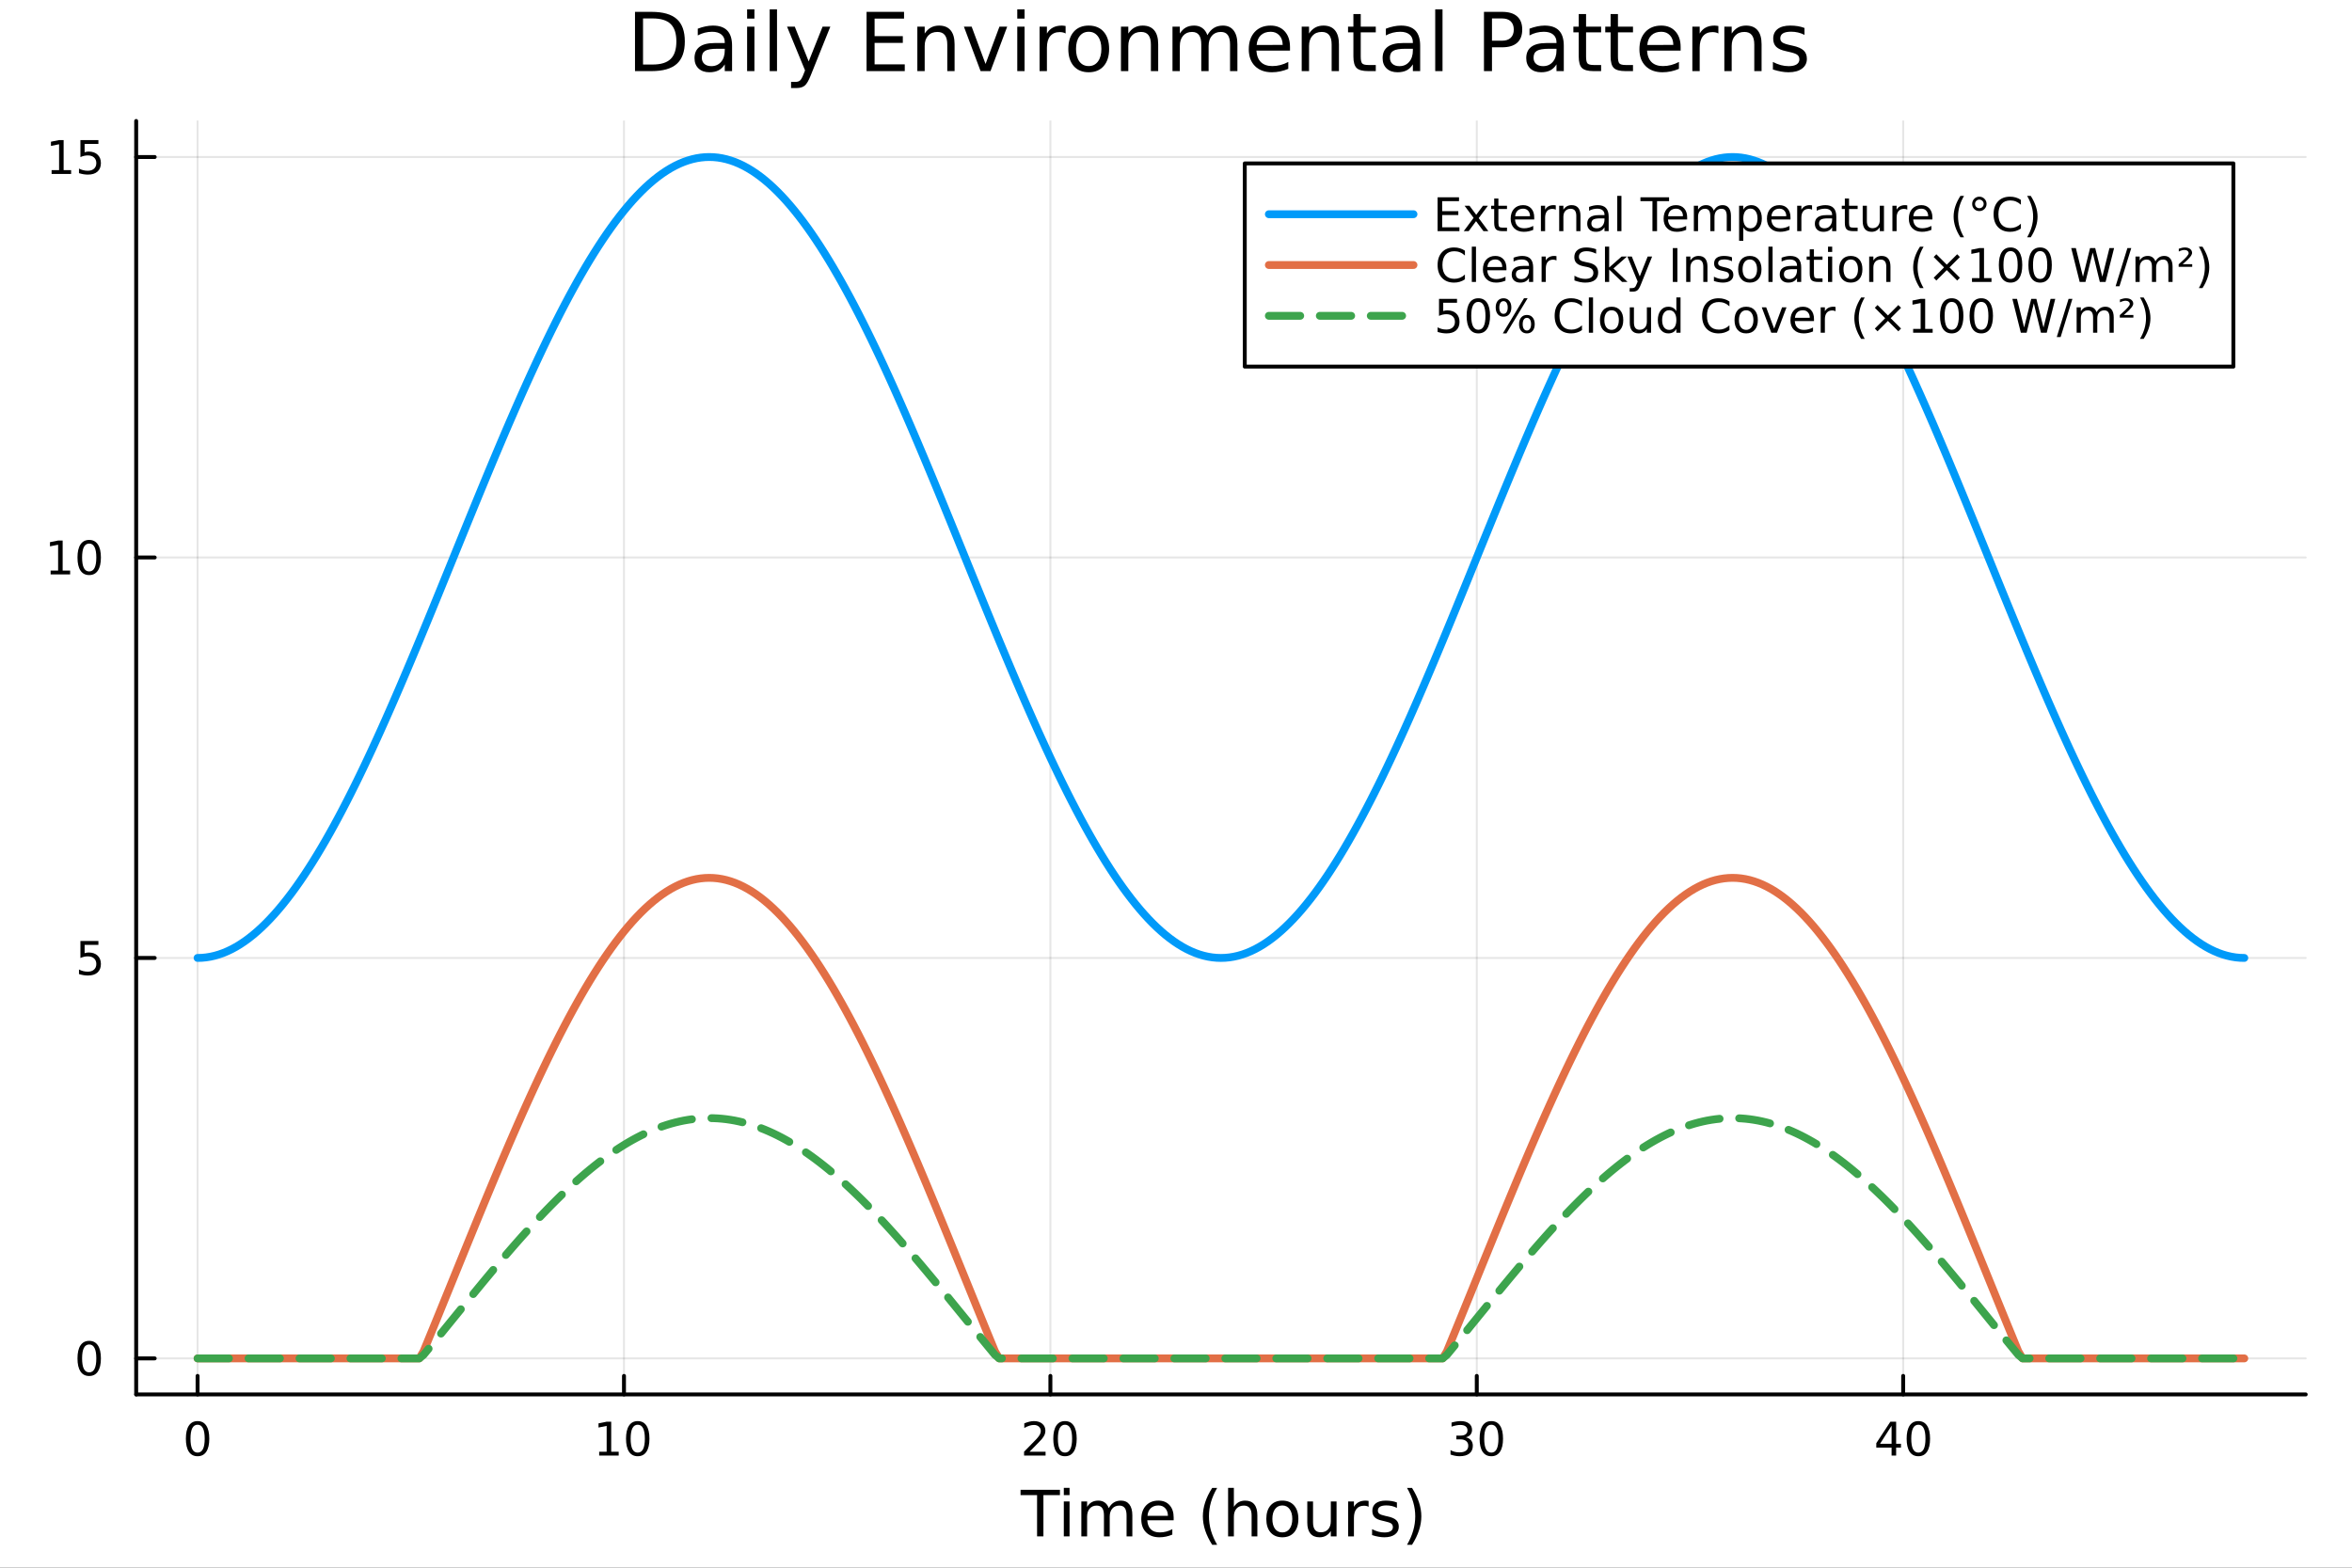
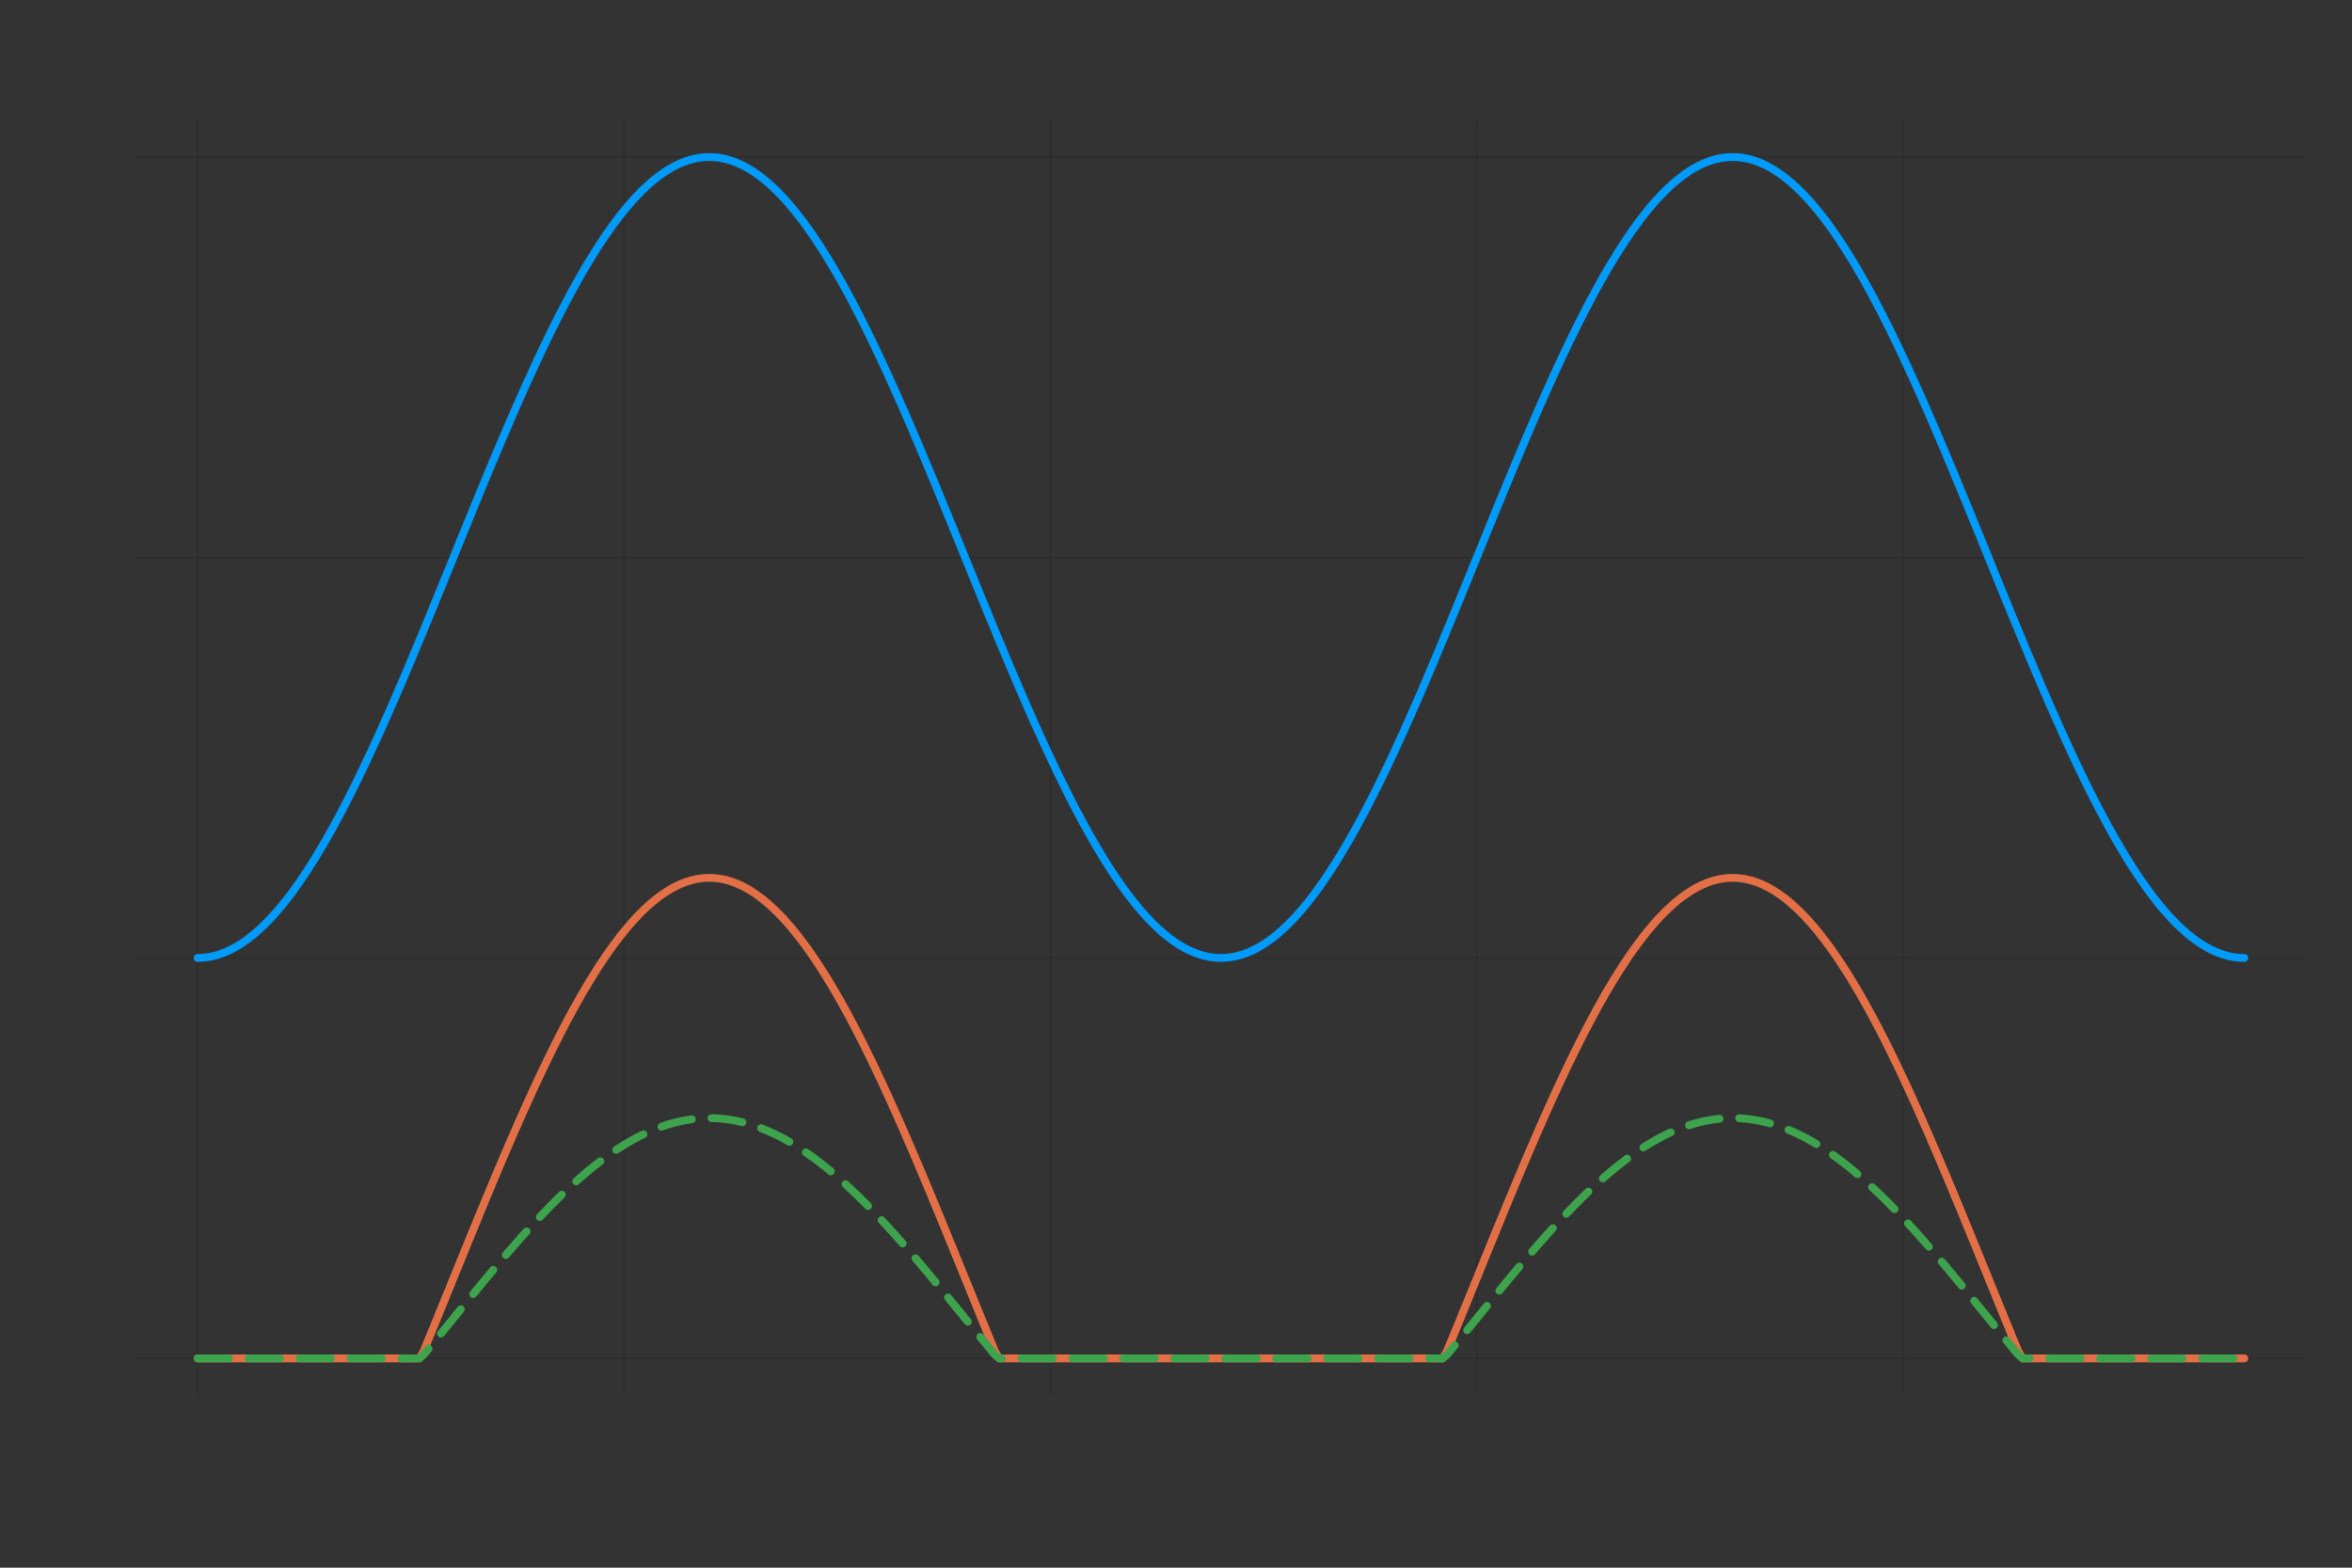
<svg xmlns="http://www.w3.org/2000/svg" width="600" height="400" viewBox="0 0 2400 1600">
  <rect x="0" y="0" width="2400" height="1600" fill="#333333" stroke="none" />
  <defs>
    <clipPath id="clip460">
-       <rect x="0" y="0" width="2400" height="1600" />
-     </clipPath>
+       </clipPath>
  </defs>
  <path clip-path="url(#clip460)" d="M0 1600 L2400 1600 L2400 0 L0 0  Z" fill="#ffffff" fill-rule="evenodd" fill-opacity="1" />
  <defs>
    <clipPath id="clip461">
      <rect x="138" y="123" width="2215" height="1301" />
    </clipPath>
  </defs>
  <path clip-path="url(#clip460)" d="M138.959 1423.18 L2352.76 1423.18 L2352.76 123.472 L138.959 123.472  Z" fill="#ffffff" fill-rule="evenodd" fill-opacity="1" />
  <polyline clip-path="url(#clip461)" style="stroke:#000000; stroke-linecap:round; stroke-linejoin:round; stroke-width:2; stroke-opacity:0.1; fill:none" points="201.614,1423.18 201.614,123.472 " />
  <polyline clip-path="url(#clip461)" style="stroke:#000000; stroke-linecap:round; stroke-linejoin:round; stroke-width:2; stroke-opacity:0.1; fill:none" points="636.716,1423.18 636.716,123.472 " />
  <polyline clip-path="url(#clip461)" style="stroke:#000000; stroke-linecap:round; stroke-linejoin:round; stroke-width:2; stroke-opacity:0.1; fill:none" points="1071.82,1423.18 1071.82,123.472 " />
  <polyline clip-path="url(#clip461)" style="stroke:#000000; stroke-linecap:round; stroke-linejoin:round; stroke-width:2; stroke-opacity:0.1; fill:none" points="1506.92,1423.18 1506.92,123.472 " />
  <polyline clip-path="url(#clip461)" style="stroke:#000000; stroke-linecap:round; stroke-linejoin:round; stroke-width:2; stroke-opacity:0.1; fill:none" points="1942.02,1423.18 1942.02,123.472 " />
  <polyline clip-path="url(#clip461)" style="stroke:#000000; stroke-linecap:round; stroke-linejoin:round; stroke-width:2; stroke-opacity:0.1; fill:none" points="138.959,1386.4 2352.76,1386.4 " />
  <polyline clip-path="url(#clip461)" style="stroke:#000000; stroke-linecap:round; stroke-linejoin:round; stroke-width:2; stroke-opacity:0.1; fill:none" points="138.959,977.683 2352.76,977.683 " />
  <polyline clip-path="url(#clip461)" style="stroke:#000000; stroke-linecap:round; stroke-linejoin:round; stroke-width:2; stroke-opacity:0.1; fill:none" points="138.959,568.969 2352.76,568.969 " />
  <polyline clip-path="url(#clip461)" style="stroke:#000000; stroke-linecap:round; stroke-linejoin:round; stroke-width:2; stroke-opacity:0.1; fill:none" points="138.959,160.256 2352.76,160.256 " />
  <polyline clip-path="url(#clip460)" style="stroke:#000000; stroke-linecap:round; stroke-linejoin:round; stroke-width:4; stroke-opacity:1; fill:none" points="138.959,1423.18 2352.76,1423.18 " />
  <polyline clip-path="url(#clip460)" style="stroke:#000000; stroke-linecap:round; stroke-linejoin:round; stroke-width:4; stroke-opacity:1; fill:none" points="201.614,1423.18 201.614,1404.28 " />
  <polyline clip-path="url(#clip460)" style="stroke:#000000; stroke-linecap:round; stroke-linejoin:round; stroke-width:4; stroke-opacity:1; fill:none" points="636.716,1423.18 636.716,1404.28 " />
  <polyline clip-path="url(#clip460)" style="stroke:#000000; stroke-linecap:round; stroke-linejoin:round; stroke-width:4; stroke-opacity:1; fill:none" points="1071.82,1423.18 1071.82,1404.28 " />
  <polyline clip-path="url(#clip460)" style="stroke:#000000; stroke-linecap:round; stroke-linejoin:round; stroke-width:4; stroke-opacity:1; fill:none" points="1506.92,1423.18 1506.92,1404.28 " />
  <polyline clip-path="url(#clip460)" style="stroke:#000000; stroke-linecap:round; stroke-linejoin:round; stroke-width:4; stroke-opacity:1; fill:none" points="1942.02,1423.18 1942.02,1404.28 " />
  <path clip-path="url(#clip460)" d="M201.614 1454.1 Q198.003 1454.1 196.174 1457.66 Q194.369 1461.2 194.369 1468.33 Q194.369 1475.44 196.174 1479.01 Q198.003 1482.55 201.614 1482.55 Q205.248 1482.55 207.054 1479.01 Q208.883 1475.44 208.883 1468.33 Q208.883 1461.2 207.054 1457.66 Q205.248 1454.1 201.614 1454.1 M201.614 1450.39 Q207.424 1450.39 210.48 1455 Q213.558 1459.58 213.558 1468.33 Q213.558 1477.06 210.48 1481.67 Q207.424 1486.25 201.614 1486.25 Q195.804 1486.25 192.725 1481.67 Q189.67 1477.06 189.67 1468.33 Q189.67 1459.58 192.725 1455 Q195.804 1450.39 201.614 1450.39 Z" fill="#000000" fill-rule="nonzero" fill-opacity="1" />
  <path clip-path="url(#clip460)" d="M611.403 1481.64 L619.042 1481.64 L619.042 1455.28 L610.732 1456.95 L610.732 1452.69 L618.996 1451.02 L623.672 1451.02 L623.672 1481.64 L631.31 1481.64 L631.31 1485.58 L611.403 1485.58 L611.403 1481.64 Z" fill="#000000" fill-rule="nonzero" fill-opacity="1" />
  <path clip-path="url(#clip460)" d="M650.755 1454.1 Q647.144 1454.1 645.315 1457.66 Q643.51 1461.2 643.51 1468.33 Q643.51 1475.44 645.315 1479.01 Q647.144 1482.55 650.755 1482.55 Q654.389 1482.55 656.195 1479.01 Q658.023 1475.44 658.023 1468.33 Q658.023 1461.2 656.195 1457.66 Q654.389 1454.1 650.755 1454.1 M650.755 1450.39 Q656.565 1450.39 659.621 1455 Q662.699 1459.58 662.699 1468.33 Q662.699 1477.06 659.621 1481.67 Q656.565 1486.25 650.755 1486.25 Q644.945 1486.25 641.866 1481.67 Q638.81 1477.06 638.81 1468.33 Q638.81 1459.58 641.866 1455 Q644.945 1450.39 650.755 1450.39 Z" fill="#000000" fill-rule="nonzero" fill-opacity="1" />
  <path clip-path="url(#clip460)" d="M1050.59 1481.64 L1066.91 1481.64 L1066.91 1485.58 L1044.97 1485.58 L1044.97 1481.64 Q1047.63 1478.89 1052.21 1474.26 Q1056.82 1469.61 1058 1468.27 Q1060.24 1465.74 1061.12 1464.01 Q1062.03 1462.25 1062.03 1460.56 Q1062.03 1457.8 1060.08 1456.07 Q1058.16 1454.33 1055.06 1454.33 Q1052.86 1454.33 1050.41 1455.09 Q1047.97 1455.86 1045.2 1457.41 L1045.2 1452.69 Q1048.02 1451.55 1050.47 1450.97 Q1052.93 1450.39 1054.97 1450.39 Q1060.34 1450.39 1063.53 1453.08 Q1066.72 1455.77 1066.72 1460.26 Q1066.72 1462.39 1065.91 1464.31 Q1065.13 1466.2 1063.02 1468.8 Q1062.44 1469.47 1059.34 1472.69 Q1056.24 1475.88 1050.59 1481.64 Z" fill="#000000" fill-rule="nonzero" fill-opacity="1" />
  <path clip-path="url(#clip460)" d="M1086.72 1454.1 Q1083.11 1454.1 1081.28 1457.66 Q1079.48 1461.2 1079.48 1468.33 Q1079.48 1475.44 1081.28 1479.01 Q1083.11 1482.55 1086.72 1482.55 Q1090.36 1482.55 1092.16 1479.01 Q1093.99 1475.44 1093.99 1468.33 Q1093.99 1461.2 1092.16 1457.66 Q1090.36 1454.1 1086.72 1454.1 M1086.72 1450.39 Q1092.53 1450.39 1095.59 1455 Q1098.67 1459.58 1098.67 1468.33 Q1098.67 1477.06 1095.59 1481.67 Q1092.53 1486.25 1086.72 1486.25 Q1080.91 1486.25 1077.84 1481.67 Q1074.78 1477.06 1074.78 1468.33 Q1074.78 1459.58 1077.84 1455 Q1080.91 1450.39 1086.72 1450.39 Z" fill="#000000" fill-rule="nonzero" fill-opacity="1" />
  <path clip-path="url(#clip460)" d="M1495.76 1466.95 Q1499.12 1467.66 1500.99 1469.93 Q1502.89 1472.2 1502.89 1475.53 Q1502.89 1480.65 1499.37 1483.45 Q1495.85 1486.25 1489.37 1486.25 Q1487.2 1486.25 1484.88 1485.81 Q1482.59 1485.39 1480.14 1484.54 L1480.14 1480.02 Q1482.08 1481.16 1484.4 1481.74 Q1486.71 1482.32 1489.23 1482.32 Q1493.63 1482.32 1495.92 1480.58 Q1498.24 1478.84 1498.24 1475.53 Q1498.24 1472.48 1496.09 1470.77 Q1493.96 1469.03 1490.14 1469.03 L1486.11 1469.03 L1486.11 1465.19 L1490.32 1465.19 Q1493.77 1465.19 1495.6 1463.82 Q1497.43 1462.43 1497.43 1459.84 Q1497.43 1457.18 1495.53 1455.77 Q1493.65 1454.33 1490.14 1454.33 Q1488.21 1454.33 1486.02 1454.75 Q1483.82 1455.16 1481.18 1456.04 L1481.18 1451.88 Q1483.84 1451.14 1486.15 1450.77 Q1488.49 1450.39 1490.55 1450.39 Q1495.88 1450.39 1498.98 1452.83 Q1502.08 1455.23 1502.08 1459.35 Q1502.08 1462.22 1500.44 1464.21 Q1498.79 1466.18 1495.76 1466.95 Z" fill="#000000" fill-rule="nonzero" fill-opacity="1" />
  <path clip-path="url(#clip460)" d="M1521.76 1454.1 Q1518.15 1454.1 1516.32 1457.66 Q1514.51 1461.2 1514.51 1468.33 Q1514.51 1475.44 1516.32 1479.01 Q1518.15 1482.55 1521.76 1482.55 Q1525.39 1482.55 1527.2 1479.01 Q1529.02 1475.44 1529.02 1468.33 Q1529.02 1461.2 1527.2 1457.66 Q1525.39 1454.1 1521.76 1454.1 M1521.76 1450.39 Q1527.57 1450.39 1530.62 1455 Q1533.7 1459.58 1533.7 1468.33 Q1533.7 1477.06 1530.62 1481.67 Q1527.57 1486.25 1521.76 1486.25 Q1515.95 1486.25 1512.87 1481.67 Q1509.81 1477.06 1509.81 1468.33 Q1509.81 1459.58 1512.87 1455 Q1515.95 1450.39 1521.76 1450.39 Z" fill="#000000" fill-rule="nonzero" fill-opacity="1" />
  <path clip-path="url(#clip460)" d="M1930.19 1455.09 L1918.39 1473.54 L1930.19 1473.54 L1930.19 1455.09 M1928.96 1451.02 L1934.84 1451.02 L1934.84 1473.54 L1939.77 1473.54 L1939.77 1477.43 L1934.84 1477.43 L1934.84 1485.58 L1930.19 1485.58 L1930.19 1477.43 L1914.59 1477.43 L1914.59 1472.92 L1928.96 1451.02 Z" fill="#000000" fill-rule="nonzero" fill-opacity="1" />
  <path clip-path="url(#clip460)" d="M1957.51 1454.1 Q1953.9 1454.1 1952.07 1457.66 Q1950.26 1461.2 1950.26 1468.33 Q1950.26 1475.44 1952.07 1479.01 Q1953.9 1482.55 1957.51 1482.55 Q1961.14 1482.55 1962.95 1479.01 Q1964.77 1475.44 1964.77 1468.33 Q1964.77 1461.2 1962.95 1457.66 Q1961.14 1454.1 1957.51 1454.1 M1957.51 1450.39 Q1963.32 1450.39 1966.37 1455 Q1969.45 1459.58 1969.45 1468.33 Q1969.45 1477.06 1966.37 1481.67 Q1963.32 1486.25 1957.51 1486.25 Q1951.7 1486.25 1948.62 1481.67 Q1945.56 1477.06 1945.56 1468.33 Q1945.56 1459.58 1948.62 1455 Q1951.7 1450.39 1957.51 1450.39 Z" fill="#000000" fill-rule="nonzero" fill-opacity="1" />
  <path clip-path="url(#clip460)" d="M1041.38 1520.52 L1081.57 1520.52 L1081.57 1525.93 L1064.71 1525.93 L1064.71 1568.04 L1058.24 1568.04 L1058.24 1525.93 L1041.38 1525.93 L1041.38 1520.52 Z" fill="#000000" fill-rule="nonzero" fill-opacity="1" />
  <path clip-path="url(#clip460)" d="M1085.52 1532.4 L1091.38 1532.4 L1091.38 1568.04 L1085.52 1568.04 L1085.52 1532.4 M1085.52 1518.52 L1091.38 1518.52 L1091.38 1525.93 L1085.52 1525.93 L1085.52 1518.52 Z" fill="#000000" fill-rule="nonzero" fill-opacity="1" />
  <path clip-path="url(#clip460)" d="M1131.39 1539.24 Q1133.58 1535.29 1136.64 1533.41 Q1139.69 1531.54 1143.83 1531.54 Q1149.4 1531.54 1152.43 1535.45 Q1155.45 1539.33 1155.45 1546.53 L1155.45 1568.04 L1149.56 1568.04 L1149.56 1546.72 Q1149.56 1541.59 1147.75 1539.11 Q1145.93 1536.63 1142.21 1536.63 Q1137.66 1536.63 1135.01 1539.65 Q1132.37 1542.68 1132.37 1547.9 L1132.37 1568.04 L1126.48 1568.04 L1126.48 1546.72 Q1126.48 1541.56 1124.67 1539.11 Q1122.86 1536.63 1119.07 1536.63 Q1114.58 1536.63 1111.94 1539.68 Q1109.3 1542.71 1109.3 1547.9 L1109.3 1568.04 L1103.41 1568.04 L1103.41 1532.4 L1109.3 1532.4 L1109.3 1537.93 Q1111.3 1534.66 1114.1 1533.1 Q1116.9 1531.54 1120.76 1531.54 Q1124.64 1531.54 1127.34 1533.51 Q1130.08 1535.48 1131.39 1539.24 Z" fill="#000000" fill-rule="nonzero" fill-opacity="1" />
  <path clip-path="url(#clip460)" d="M1197.62 1548.76 L1197.62 1551.62 L1170.69 1551.62 Q1171.08 1557.67 1174.32 1560.85 Q1177.6 1564 1183.43 1564 Q1186.8 1564 1189.95 1563.17 Q1193.13 1562.35 1196.25 1560.69 L1196.25 1566.23 Q1193.1 1567.57 1189.79 1568.27 Q1186.48 1568.97 1183.08 1568.97 Q1174.55 1568.97 1169.55 1564 Q1164.58 1559.04 1164.58 1550.57 Q1164.58 1541.82 1169.29 1536.69 Q1174.04 1531.54 1182.06 1531.54 Q1189.25 1531.54 1193.42 1536.18 Q1197.62 1540.8 1197.62 1548.76 M1191.77 1547.04 Q1191.7 1542.23 1189.06 1539.37 Q1186.45 1536.5 1182.12 1536.5 Q1177.22 1536.5 1174.26 1539.27 Q1171.33 1542.04 1170.89 1547.07 L1191.77 1547.04 Z" fill="#000000" fill-rule="nonzero" fill-opacity="1" />
  <path clip-path="url(#clip460)" d="M1242.02 1518.58 Q1237.76 1525.9 1235.69 1533.06 Q1233.62 1540.23 1233.62 1547.58 Q1233.62 1554.93 1235.69 1562.16 Q1237.79 1569.35 1242.02 1576.64 L1236.93 1576.64 Q1232.16 1569.16 1229.77 1561.93 Q1227.41 1554.71 1227.41 1547.58 Q1227.41 1540.48 1229.77 1533.29 Q1232.12 1526.09 1236.93 1518.58 L1242.02 1518.58 Z" fill="#000000" fill-rule="nonzero" fill-opacity="1" />
  <path clip-path="url(#clip460)" d="M1283.02 1546.53 L1283.02 1568.04 L1277.16 1568.04 L1277.16 1546.72 Q1277.16 1541.66 1275.19 1539.14 Q1273.21 1536.63 1269.27 1536.63 Q1264.53 1536.63 1261.79 1539.65 Q1259.05 1542.68 1259.05 1547.9 L1259.05 1568.04 L1253.16 1568.04 L1253.16 1518.52 L1259.05 1518.52 L1259.05 1537.93 Q1261.15 1534.72 1263.98 1533.13 Q1266.85 1531.54 1270.57 1531.54 Q1276.72 1531.54 1279.87 1535.36 Q1283.02 1539.14 1283.02 1546.53 Z" fill="#000000" fill-rule="nonzero" fill-opacity="1" />
  <path clip-path="url(#clip460)" d="M1308.51 1536.5 Q1303.8 1536.5 1301.06 1540.19 Q1298.33 1543.85 1298.33 1550.25 Q1298.33 1556.65 1301.03 1560.34 Q1303.77 1564 1308.51 1564 Q1313.19 1564 1315.93 1560.31 Q1318.67 1556.62 1318.67 1550.25 Q1318.67 1543.92 1315.93 1540.23 Q1313.19 1536.5 1308.51 1536.5 M1308.51 1531.54 Q1316.15 1531.54 1320.51 1536.5 Q1324.87 1541.47 1324.87 1550.25 Q1324.87 1559 1320.51 1564 Q1316.15 1568.97 1308.51 1568.97 Q1300.84 1568.97 1296.48 1564 Q1292.15 1559 1292.15 1550.25 Q1292.15 1541.47 1296.48 1536.5 Q1300.84 1531.54 1308.51 1531.54 Z" fill="#000000" fill-rule="nonzero" fill-opacity="1" />
  <path clip-path="url(#clip460)" d="M1333.97 1553.98 L1333.97 1532.4 L1339.83 1532.4 L1339.83 1553.75 Q1339.83 1558.81 1341.8 1561.36 Q1343.78 1563.87 1347.72 1563.87 Q1352.47 1563.87 1355.2 1560.85 Q1357.97 1557.83 1357.97 1552.61 L1357.97 1532.4 L1363.83 1532.4 L1363.83 1568.04 L1357.97 1568.04 L1357.97 1562.57 Q1355.84 1565.82 1353.01 1567.41 Q1350.21 1568.97 1346.48 1568.97 Q1340.34 1568.97 1337.16 1565.15 Q1333.97 1561.33 1333.97 1553.98 M1348.71 1531.54 L1348.71 1531.54 Z" fill="#000000" fill-rule="nonzero" fill-opacity="1" />
  <path clip-path="url(#clip460)" d="M1396.55 1537.87 Q1395.56 1537.3 1394.39 1537.04 Q1393.24 1536.76 1391.84 1536.76 Q1386.87 1536.76 1384.2 1540 Q1381.56 1543.22 1381.56 1549.27 L1381.56 1568.04 L1375.67 1568.04 L1375.67 1532.4 L1381.56 1532.4 L1381.56 1537.93 Q1383.4 1534.69 1386.36 1533.13 Q1389.32 1531.54 1393.56 1531.54 Q1394.16 1531.54 1394.89 1531.63 Q1395.63 1531.7 1396.52 1531.85 L1396.55 1537.87 Z" fill="#000000" fill-rule="nonzero" fill-opacity="1" />
  <path clip-path="url(#clip460)" d="M1425.42 1533.45 L1425.42 1538.98 Q1422.94 1537.71 1420.26 1537.07 Q1417.59 1536.44 1414.72 1536.44 Q1410.36 1536.44 1408.17 1537.77 Q1406 1539.11 1406 1541.79 Q1406 1543.82 1407.56 1545 Q1409.12 1546.15 1413.83 1547.2 L1415.84 1547.64 Q1422.08 1548.98 1424.69 1551.43 Q1427.33 1553.85 1427.33 1558.21 Q1427.33 1563.17 1423.38 1566.07 Q1419.47 1568.97 1412.59 1568.97 Q1409.73 1568.97 1406.61 1568.39 Q1403.52 1567.85 1400.08 1566.74 L1400.08 1560.69 Q1403.33 1562.38 1406.48 1563.24 Q1409.63 1564.07 1412.72 1564.07 Q1416.86 1564.07 1419.08 1562.66 Q1421.31 1561.23 1421.31 1558.65 Q1421.31 1556.27 1419.69 1554.99 Q1418.1 1553.72 1412.66 1552.54 L1410.62 1552.07 Q1405.18 1550.92 1402.76 1548.56 Q1400.34 1546.18 1400.34 1542.04 Q1400.34 1537.01 1403.9 1534.27 Q1407.47 1531.54 1414.02 1531.54 Q1417.27 1531.54 1420.13 1532.01 Q1423 1532.49 1425.42 1533.45 Z" fill="#000000" fill-rule="nonzero" fill-opacity="1" />
  <path clip-path="url(#clip460)" d="M1435.73 1518.58 L1440.82 1518.58 Q1445.6 1526.09 1447.95 1533.29 Q1450.34 1540.48 1450.34 1547.58 Q1450.34 1554.71 1447.95 1561.93 Q1445.6 1569.16 1440.82 1576.64 L1435.73 1576.64 Q1439.96 1569.35 1442.03 1562.16 Q1444.13 1554.93 1444.13 1547.58 Q1444.13 1540.23 1442.03 1533.06 Q1439.96 1525.9 1435.73 1518.58 Z" fill="#000000" fill-rule="nonzero" fill-opacity="1" />
  <polyline clip-path="url(#clip460)" style="stroke:#000000; stroke-linecap:round; stroke-linejoin:round; stroke-width:4; stroke-opacity:1; fill:none" points="138.959,1423.18 138.959,123.472 " />
  <polyline clip-path="url(#clip460)" style="stroke:#000000; stroke-linecap:round; stroke-linejoin:round; stroke-width:4; stroke-opacity:1; fill:none" points="138.959,1386.4 157.857,1386.4 " />
  <polyline clip-path="url(#clip460)" style="stroke:#000000; stroke-linecap:round; stroke-linejoin:round; stroke-width:4; stroke-opacity:1; fill:none" points="138.959,977.683 157.857,977.683 " />
  <polyline clip-path="url(#clip460)" style="stroke:#000000; stroke-linecap:round; stroke-linejoin:round; stroke-width:4; stroke-opacity:1; fill:none" points="138.959,568.969 157.857,568.969 " />
  <polyline clip-path="url(#clip460)" style="stroke:#000000; stroke-linecap:round; stroke-linejoin:round; stroke-width:4; stroke-opacity:1; fill:none" points="138.959,160.256 157.857,160.256 " />
  <path clip-path="url(#clip460)" d="M91.015 1372.19 Q87.404 1372.19 85.575 1375.76 Q83.77 1379.3 83.77 1386.43 Q83.77 1393.54 85.575 1397.1 Q87.404 1400.64 91.015 1400.64 Q94.649 1400.64 96.455 1397.1 Q98.284 1393.54 98.284 1386.43 Q98.284 1379.3 96.455 1375.76 Q94.649 1372.19 91.015 1372.19 M91.015 1368.49 Q96.825 1368.49 99.881 1373.1 Q102.959 1377.68 102.959 1386.43 Q102.959 1395.16 99.881 1399.76 Q96.825 1404.35 91.015 1404.35 Q85.205 1404.35 82.126 1399.76 Q79.071 1395.16 79.071 1386.43 Q79.071 1377.68 82.126 1373.1 Q85.205 1368.49 91.015 1368.49 Z" fill="#000000" fill-rule="nonzero" fill-opacity="1" />
  <path clip-path="url(#clip460)" d="M82.057 960.403 L100.413 960.403 L100.413 964.338 L86.339 964.338 L86.339 972.81 Q87.358 972.463 88.376 972.301 Q89.395 972.115 90.413 972.115 Q96.2 972.115 99.58 975.287 Q102.959 978.458 102.959 983.875 Q102.959 989.453 99.487 992.555 Q96.015 995.634 89.696 995.634 Q87.52 995.634 85.251 995.263 Q83.006 994.893 80.598 994.152 L80.598 989.453 Q82.682 990.588 84.904 991.143 Q87.126 991.699 89.603 991.699 Q93.608 991.699 95.946 989.592 Q98.284 987.486 98.284 983.875 Q98.284 980.264 95.946 978.157 Q93.608 976.051 89.603 976.051 Q87.728 976.051 85.853 976.467 Q84.001 976.884 82.057 977.764 L82.057 960.403 Z" fill="#000000" fill-rule="nonzero" fill-opacity="1" />
  <path clip-path="url(#clip460)" d="M51.663 582.314 L59.302 582.314 L59.302 555.949 L50.992 557.615 L50.992 553.356 L59.256 551.689 L63.932 551.689 L63.932 582.314 L71.571 582.314 L71.571 586.249 L51.663 586.249 L51.663 582.314 Z" fill="#000000" fill-rule="nonzero" fill-opacity="1" />
  <path clip-path="url(#clip460)" d="M91.015 554.768 Q87.404 554.768 85.575 558.333 Q83.77 561.875 83.77 569.004 Q83.77 576.111 85.575 579.675 Q87.404 583.217 91.015 583.217 Q94.649 583.217 96.455 579.675 Q98.284 576.111 98.284 569.004 Q98.284 561.875 96.455 558.333 Q94.649 554.768 91.015 554.768 M91.015 551.064 Q96.825 551.064 99.881 555.671 Q102.959 560.254 102.959 569.004 Q102.959 577.731 99.881 582.337 Q96.825 586.921 91.015 586.921 Q85.205 586.921 82.126 582.337 Q79.071 577.731 79.071 569.004 Q79.071 560.254 82.126 555.671 Q85.205 551.064 91.015 551.064 Z" fill="#000000" fill-rule="nonzero" fill-opacity="1" />
  <path clip-path="url(#clip460)" d="M52.659 173.601 L60.298 173.601 L60.298 147.236 L51.987 148.902 L51.987 144.643 L60.251 142.976 L64.927 142.976 L64.927 173.601 L72.566 173.601 L72.566 177.536 L52.659 177.536 L52.659 173.601 Z" fill="#000000" fill-rule="nonzero" fill-opacity="1" />
  <path clip-path="url(#clip460)" d="M82.057 142.976 L100.413 142.976 L100.413 146.911 L86.339 146.911 L86.339 155.384 Q87.358 155.036 88.376 154.874 Q89.395 154.689 90.413 154.689 Q96.2 154.689 99.58 157.86 Q102.959 161.032 102.959 166.448 Q102.959 172.027 99.487 175.129 Q96.015 178.208 89.696 178.208 Q87.52 178.208 85.251 177.837 Q83.006 177.467 80.598 176.726 L80.598 172.027 Q82.682 173.161 84.904 173.717 Q87.126 174.272 89.603 174.272 Q93.608 174.272 95.946 172.166 Q98.284 170.059 98.284 166.448 Q98.284 162.837 95.946 160.731 Q93.608 158.624 89.603 158.624 Q87.728 158.624 85.853 159.041 Q84.001 159.458 82.057 160.337 L82.057 142.976 Z" fill="#000000" fill-rule="nonzero" fill-opacity="1" />
  <path clip-path="url(#clip460)" d="M656.147 18.82 L656.147 65.852 L666.031 65.852 Q678.549 65.852 684.342 60.18 Q690.175 54.509 690.175 42.275 Q690.175 30.122 684.342 24.492 Q678.549 18.82 666.031 18.82 L656.147 18.82 M647.964 12.096 L664.776 12.096 Q682.357 12.096 690.58 19.428 Q698.803 26.72 698.803 42.275 Q698.803 57.912 690.539 65.244 Q682.276 72.576 664.776 72.576 L647.964 72.576 L647.964 12.096 Z" fill="#000000" fill-rule="nonzero" fill-opacity="1" />
  <path clip-path="url(#clip460)" d="M732.142 49.769 Q723.109 49.769 719.625 51.835 Q716.141 53.901 716.141 58.884 Q716.141 62.854 718.734 65.203 Q721.367 67.512 725.863 67.512 Q732.061 67.512 735.788 63.137 Q739.555 58.722 739.555 51.43 L739.555 49.769 L732.142 49.769 M747.009 46.691 L747.009 72.576 L739.555 72.576 L739.555 65.689 Q737.003 69.821 733.195 71.806 Q729.388 73.751 723.878 73.751 Q716.911 73.751 712.779 69.862 Q708.688 65.933 708.688 59.37 Q708.688 51.714 713.792 47.825 Q718.936 43.936 729.104 43.936 L739.555 43.936 L739.555 43.207 Q739.555 38.062 736.153 35.267 Q732.79 32.431 726.674 32.431 Q722.785 32.431 719.098 33.363 Q715.412 34.295 712.009 36.158 L712.009 29.272 Q716.101 27.692 719.949 26.922 Q723.797 26.112 727.443 26.112 Q737.287 26.112 742.148 31.216 Q747.009 36.32 747.009 46.691 Z" fill="#000000" fill-rule="nonzero" fill-opacity="1" />
  <path clip-path="url(#clip460)" d="M762.362 27.206 L769.816 27.206 L769.816 72.576 L762.362 72.576 L762.362 27.206 M762.362 9.544 L769.816 9.544 L769.816 18.983 L762.362 18.983 L762.362 9.544 Z" fill="#000000" fill-rule="nonzero" fill-opacity="1" />
  <path clip-path="url(#clip460)" d="M785.412 9.544 L792.865 9.544 L792.865 72.576 L785.412 72.576 L785.412 9.544 Z" fill="#000000" fill-rule="nonzero" fill-opacity="1" />
  <path clip-path="url(#clip460)" d="M827.339 76.789 Q824.179 84.891 821.181 87.362 Q818.183 89.833 813.16 89.833 L807.206 89.833 L807.206 83.594 L811.58 83.594 Q814.659 83.594 816.361 82.136 Q818.062 80.678 820.128 75.25 L821.465 71.847 L803.114 27.206 L811.013 27.206 L825.192 62.692 L839.37 27.206 L847.269 27.206 L827.339 76.789 Z" fill="#000000" fill-rule="nonzero" fill-opacity="1" />
  <path clip-path="url(#clip460)" d="M884.254 12.096 L922.494 12.096 L922.494 18.983 L892.437 18.983 L892.437 36.888 L921.238 36.888 L921.238 43.774 L892.437 43.774 L892.437 65.689 L923.223 65.689 L923.223 72.576 L884.254 72.576 L884.254 12.096 Z" fill="#000000" fill-rule="nonzero" fill-opacity="1" />
  <path clip-path="url(#clip460)" d="M974.062 45.192 L974.062 72.576 L966.609 72.576 L966.609 45.435 Q966.609 38.994 964.097 35.794 Q961.585 32.594 956.562 32.594 Q950.527 32.594 947.043 36.442 Q943.559 40.29 943.559 46.934 L943.559 72.576 L936.065 72.576 L936.065 27.206 L943.559 27.206 L943.559 34.254 Q946.233 30.163 949.838 28.138 Q953.484 26.112 958.223 26.112 Q966.041 26.112 970.052 30.973 Q974.062 35.794 974.062 45.192 Z" fill="#000000" fill-rule="nonzero" fill-opacity="1" />
  <path clip-path="url(#clip460)" d="M983.582 27.206 L991.481 27.206 L1005.66 65.284 L1019.84 27.206 L1027.74 27.206 L1010.72 72.576 L1000.6 72.576 L983.582 27.206 Z" fill="#000000" fill-rule="nonzero" fill-opacity="1" />
  <path clip-path="url(#clip460)" d="M1038.03 27.206 L1045.48 27.206 L1045.48 72.576 L1038.03 72.576 L1038.03 27.206 M1038.03 9.544 L1045.48 9.544 L1045.48 18.983 L1038.03 18.983 L1038.03 9.544 Z" fill="#000000" fill-rule="nonzero" fill-opacity="1" />
  <path clip-path="url(#clip460)" d="M1087.37 34.173 Q1086.11 33.444 1084.61 33.12 Q1083.15 32.756 1081.37 32.756 Q1075.05 32.756 1071.65 36.888 Q1068.29 40.979 1068.29 48.676 L1068.29 72.576 L1060.79 72.576 L1060.79 27.206 L1068.29 27.206 L1068.29 34.254 Q1070.64 30.122 1074.4 28.138 Q1078.17 26.112 1083.56 26.112 Q1084.33 26.112 1085.26 26.234 Q1086.19 26.315 1087.33 26.517 L1087.37 34.173 Z" fill="#000000" fill-rule="nonzero" fill-opacity="1" />
  <path clip-path="url(#clip460)" d="M1110.94 32.431 Q1104.95 32.431 1101.46 37.131 Q1097.98 41.789 1097.98 49.931 Q1097.98 58.074 1101.42 62.773 Q1104.91 67.431 1110.94 67.431 Q1116.9 67.431 1120.38 62.732 Q1123.86 58.033 1123.86 49.931 Q1123.86 41.87 1120.38 37.171 Q1116.9 32.431 1110.94 32.431 M1110.94 26.112 Q1120.66 26.112 1126.21 32.431 Q1131.76 38.751 1131.76 49.931 Q1131.76 61.071 1126.21 67.431 Q1120.66 73.751 1110.94 73.751 Q1101.18 73.751 1095.63 67.431 Q1090.12 61.071 1090.12 49.931 Q1090.12 38.751 1095.63 32.431 Q1101.18 26.112 1110.94 26.112 Z" fill="#000000" fill-rule="nonzero" fill-opacity="1" />
  <path clip-path="url(#clip460)" d="M1181.83 45.192 L1181.83 72.576 L1174.38 72.576 L1174.38 45.435 Q1174.38 38.994 1171.87 35.794 Q1169.36 32.594 1164.33 32.594 Q1158.3 32.594 1154.81 36.442 Q1151.33 40.29 1151.33 46.934 L1151.33 72.576 L1143.84 72.576 L1143.84 27.206 L1151.33 27.206 L1151.33 34.254 Q1154 30.163 1157.61 28.138 Q1161.25 26.112 1165.99 26.112 Q1173.81 26.112 1177.82 30.973 Q1181.83 35.794 1181.83 45.192 Z" fill="#000000" fill-rule="nonzero" fill-opacity="1" />
  <path clip-path="url(#clip460)" d="M1232.02 35.915 Q1234.82 30.892 1238.71 28.502 Q1242.6 26.112 1247.86 26.112 Q1254.95 26.112 1258.8 31.095 Q1262.65 36.037 1262.65 45.192 L1262.65 72.576 L1255.15 72.576 L1255.15 45.435 Q1255.15 38.913 1252.85 35.753 Q1250.54 32.594 1245.8 32.594 Q1240 32.594 1236.64 36.442 Q1233.28 40.29 1233.28 46.934 L1233.28 72.576 L1225.79 72.576 L1225.79 45.435 Q1225.79 38.873 1223.48 35.753 Q1221.17 32.594 1216.35 32.594 Q1210.64 32.594 1207.27 36.482 Q1203.91 40.331 1203.91 46.934 L1203.91 72.576 L1196.42 72.576 L1196.42 27.206 L1203.91 27.206 L1203.91 34.254 Q1206.46 30.082 1210.03 28.097 Q1213.59 26.112 1218.49 26.112 Q1223.44 26.112 1226.88 28.624 Q1230.36 31.135 1232.02 35.915 Z" fill="#000000" fill-rule="nonzero" fill-opacity="1" />
  <path clip-path="url(#clip460)" d="M1316.32 48.028 L1316.32 51.673 L1282.05 51.673 Q1282.54 59.37 1286.67 63.421 Q1290.84 67.431 1298.26 67.431 Q1302.55 67.431 1306.56 66.378 Q1310.61 65.325 1314.58 63.218 L1314.58 70.267 Q1310.57 71.968 1306.36 72.86 Q1302.14 73.751 1297.81 73.751 Q1286.95 73.751 1280.59 67.431 Q1274.27 61.112 1274.27 50.337 Q1274.27 39.197 1280.27 32.675 Q1286.31 26.112 1296.51 26.112 Q1305.67 26.112 1310.98 32.026 Q1316.32 37.9 1316.32 48.028 M1308.87 45.84 Q1308.79 39.723 1305.43 36.077 Q1302.1 32.431 1296.6 32.431 Q1290.36 32.431 1286.59 35.956 Q1282.86 39.48 1282.3 45.88 L1308.87 45.84 Z" fill="#000000" fill-rule="nonzero" fill-opacity="1" />
  <path clip-path="url(#clip460)" d="M1366.27 45.192 L1366.27 72.576 L1358.82 72.576 L1358.82 45.435 Q1358.82 38.994 1356.31 35.794 Q1353.79 32.594 1348.77 32.594 Q1342.74 32.594 1339.25 36.442 Q1335.77 40.29 1335.77 46.934 L1335.77 72.576 L1328.27 72.576 L1328.27 27.206 L1335.77 27.206 L1335.77 34.254 Q1338.44 30.163 1342.05 28.138 Q1345.69 26.112 1350.43 26.112 Q1358.25 26.112 1362.26 30.973 Q1366.27 35.794 1366.27 45.192 Z" fill="#000000" fill-rule="nonzero" fill-opacity="1" />
  <path clip-path="url(#clip460)" d="M1388.51 14.324 L1388.51 27.206 L1403.86 27.206 L1403.86 32.999 L1388.51 32.999 L1388.51 57.628 Q1388.51 63.178 1390.01 64.758 Q1391.55 66.338 1396.21 66.338 L1403.86 66.338 L1403.86 72.576 L1396.21 72.576 Q1387.58 72.576 1384.3 69.376 Q1381.02 66.135 1381.02 57.628 L1381.02 32.999 L1375.55 32.999 L1375.55 27.206 L1381.02 27.206 L1381.02 14.324 L1388.51 14.324 Z" fill="#000000" fill-rule="nonzero" fill-opacity="1" />
  <path clip-path="url(#clip460)" d="M1434.29 49.769 Q1425.25 49.769 1421.77 51.835 Q1418.28 53.901 1418.28 58.884 Q1418.28 62.854 1420.88 65.203 Q1423.51 67.512 1428.01 67.512 Q1434.2 67.512 1437.93 63.137 Q1441.7 58.722 1441.7 51.43 L1441.7 49.769 L1434.29 49.769 M1449.15 46.691 L1449.15 72.576 L1441.7 72.576 L1441.7 65.689 Q1439.15 69.821 1435.34 71.806 Q1431.53 73.751 1426.02 73.751 Q1419.05 73.751 1414.92 69.862 Q1410.83 65.933 1410.83 59.37 Q1410.83 51.714 1415.93 47.825 Q1421.08 43.936 1431.25 43.936 L1441.7 43.936 L1441.7 43.207 Q1441.7 38.062 1438.3 35.267 Q1434.93 32.431 1428.82 32.431 Q1424.93 32.431 1421.24 33.363 Q1417.56 34.295 1414.15 36.158 L1414.15 29.272 Q1418.24 27.692 1422.09 26.922 Q1425.94 26.112 1429.59 26.112 Q1439.43 26.112 1444.29 31.216 Q1449.15 36.32 1449.15 46.691 Z" fill="#000000" fill-rule="nonzero" fill-opacity="1" />
  <path clip-path="url(#clip460)" d="M1464.51 9.544 L1471.96 9.544 L1471.96 72.576 L1464.51 72.576 L1464.51 9.544 Z" fill="#000000" fill-rule="nonzero" fill-opacity="1" />
-   <path clip-path="url(#clip460)" d="M1522.43 18.82 L1522.43 41.546 L1532.72 41.546 Q1538.43 41.546 1541.55 38.589 Q1544.67 35.632 1544.67 30.163 Q1544.67 24.735 1541.55 21.778 Q1538.43 18.82 1532.72 18.82 L1522.43 18.82 M1514.25 12.096 L1532.72 12.096 Q1542.89 12.096 1548.08 16.714 Q1553.3 21.292 1553.3 30.163 Q1553.3 39.115 1548.08 43.693 Q1542.89 48.271 1532.72 48.271 L1522.43 48.271 L1522.43 72.576 L1514.25 72.576 L1514.25 12.096 Z" fill="#000000" fill-rule="nonzero" fill-opacity="1" />
  <path clip-path="url(#clip460)" d="M1580.85 49.769 Q1571.81 49.769 1568.33 51.835 Q1564.85 53.901 1564.85 58.884 Q1564.85 62.854 1567.44 65.203 Q1570.07 67.512 1574.57 67.512 Q1580.77 67.512 1584.49 63.137 Q1588.26 58.722 1588.26 51.43 L1588.26 49.769 L1580.85 49.769 M1595.71 46.691 L1595.71 72.576 L1588.26 72.576 L1588.26 65.689 Q1585.71 69.821 1581.9 71.806 Q1578.09 73.751 1572.58 73.751 Q1565.62 73.751 1561.48 69.862 Q1557.39 65.933 1557.39 59.37 Q1557.39 51.714 1562.5 47.825 Q1567.64 43.936 1577.81 43.936 L1588.26 43.936 L1588.26 43.207 Q1588.26 38.062 1584.86 35.267 Q1581.5 32.431 1575.38 32.431 Q1571.49 32.431 1567.8 33.363 Q1564.12 34.295 1560.71 36.158 L1560.71 29.272 Q1564.81 27.692 1568.65 26.922 Q1572.5 26.112 1576.15 26.112 Q1585.99 26.112 1590.85 31.216 Q1595.71 36.32 1595.71 46.691 Z" fill="#000000" fill-rule="nonzero" fill-opacity="1" />
  <path clip-path="url(#clip460)" d="M1618.44 14.324 L1618.44 27.206 L1633.79 27.206 L1633.79 32.999 L1618.44 32.999 L1618.44 57.628 Q1618.44 63.178 1619.94 64.758 Q1621.48 66.338 1626.14 66.338 L1633.79 66.338 L1633.79 72.576 L1626.14 72.576 Q1617.51 72.576 1614.23 69.376 Q1610.95 66.135 1610.95 57.628 L1610.95 32.999 L1605.48 32.999 L1605.48 27.206 L1610.95 27.206 L1610.95 14.324 L1618.44 14.324 Z" fill="#000000" fill-rule="nonzero" fill-opacity="1" />
  <path clip-path="url(#clip460)" d="M1650.97 14.324 L1650.97 27.206 L1666.32 27.206 L1666.32 32.999 L1650.97 32.999 L1650.97 57.628 Q1650.97 63.178 1652.47 64.758 Q1654.01 66.338 1658.67 66.338 L1666.32 66.338 L1666.32 72.576 L1658.67 72.576 Q1650.04 72.576 1646.76 69.376 Q1643.47 66.135 1643.47 57.628 L1643.47 32.999 L1638.01 32.999 L1638.01 27.206 L1643.47 27.206 L1643.47 14.324 L1650.97 14.324 Z" fill="#000000" fill-rule="nonzero" fill-opacity="1" />
  <path clip-path="url(#clip460)" d="M1714.93 48.028 L1714.93 51.673 L1680.66 51.673 Q1681.15 59.37 1685.28 63.421 Q1689.45 67.431 1696.87 67.431 Q1701.16 67.431 1705.17 66.378 Q1709.22 65.325 1713.19 63.218 L1713.19 70.267 Q1709.18 71.968 1704.97 72.86 Q1700.75 73.751 1696.42 73.751 Q1685.56 73.751 1679.2 67.431 Q1672.88 61.112 1672.88 50.337 Q1672.88 39.197 1678.88 32.675 Q1684.91 26.112 1695.12 26.112 Q1704.28 26.112 1709.58 32.026 Q1714.93 37.9 1714.93 48.028 M1707.48 45.84 Q1707.4 39.723 1704.04 36.077 Q1700.71 32.431 1695.2 32.431 Q1688.97 32.431 1685.2 35.956 Q1681.47 39.48 1680.9 45.88 L1707.48 45.84 Z" fill="#000000" fill-rule="nonzero" fill-opacity="1" />
  <path clip-path="url(#clip460)" d="M1753.46 34.173 Q1752.2 33.444 1750.7 33.12 Q1749.24 32.756 1747.46 32.756 Q1741.14 32.756 1737.74 36.888 Q1734.38 40.979 1734.38 48.676 L1734.38 72.576 L1726.88 72.576 L1726.88 27.206 L1734.38 27.206 L1734.38 34.254 Q1736.73 30.122 1740.49 28.138 Q1744.26 26.112 1749.65 26.112 Q1750.42 26.112 1751.35 26.234 Q1752.28 26.315 1753.42 26.517 L1753.46 34.173 Z" fill="#000000" fill-rule="nonzero" fill-opacity="1" />
  <path clip-path="url(#clip460)" d="M1797.53 45.192 L1797.53 72.576 L1790.08 72.576 L1790.08 45.435 Q1790.08 38.994 1787.56 35.794 Q1785.05 32.594 1780.03 32.594 Q1773.99 32.594 1770.51 36.442 Q1767.03 40.29 1767.03 46.934 L1767.03 72.576 L1759.53 72.576 L1759.53 27.206 L1767.03 27.206 L1767.03 34.254 Q1769.7 30.163 1773.31 28.138 Q1776.95 26.112 1781.69 26.112 Q1789.51 26.112 1793.52 30.973 Q1797.53 35.794 1797.53 45.192 Z" fill="#000000" fill-rule="nonzero" fill-opacity="1" />
  <path clip-path="url(#clip460)" d="M1841.32 28.543 L1841.32 35.591 Q1838.16 33.971 1834.76 33.161 Q1831.36 32.35 1827.71 32.35 Q1822.16 32.35 1819.36 34.052 Q1816.61 35.753 1816.61 39.156 Q1816.61 41.749 1818.59 43.248 Q1820.58 44.706 1826.58 46.043 L1829.13 46.61 Q1837.07 48.311 1840.39 51.43 Q1843.75 54.509 1843.75 60.059 Q1843.75 66.378 1838.73 70.064 Q1833.75 73.751 1825 73.751 Q1821.35 73.751 1817.38 73.022 Q1813.45 72.333 1809.08 70.915 L1809.08 63.218 Q1813.21 65.365 1817.22 66.459 Q1821.23 67.512 1825.16 67.512 Q1830.42 67.512 1833.26 65.73 Q1836.09 63.907 1836.09 60.626 Q1836.09 57.588 1834.03 55.967 Q1832 54.347 1825.08 52.848 L1822.48 52.24 Q1815.56 50.782 1812.48 47.785 Q1809.4 44.746 1809.4 39.48 Q1809.4 33.08 1813.94 29.596 Q1818.47 26.112 1826.82 26.112 Q1830.95 26.112 1834.6 26.72 Q1838.24 27.327 1841.32 28.543 Z" fill="#000000" fill-rule="nonzero" fill-opacity="1" />
  <polyline clip-path="url(#clip461)" style="stroke:#009af9; stroke-linecap:round; stroke-linejoin:round; stroke-width:8; stroke-opacity:1; fill:none" points="201.614,977.683 205.965,977.542 210.316,977.122 214.667,976.423 219.018,975.444 223.369,974.186 227.72,972.651 232.071,970.839 236.422,968.751 240.773,966.39 245.124,963.756 249.475,960.852 253.826,957.679 258.177,954.239 262.528,950.536 266.879,946.571 271.23,942.347 275.581,937.868 279.932,933.135 284.283,928.154 288.634,922.925 292.985,917.455 297.336,911.745 301.687,905.801 306.038,899.625 310.389,893.223 314.74,886.599 319.091,879.757 323.442,872.702 327.793,865.439 332.145,857.973 336.496,850.309 340.847,842.452 345.198,834.407 349.549,826.181 353.9,817.778 358.251,809.205 362.602,800.467 366.953,791.571 371.304,782.521 375.655,773.326 380.006,763.99 384.357,754.521 388.708,744.925 393.059,735.208 397.41,725.377 401.761,715.439 406.112,705.401 410.463,695.269 414.814,685.05 419.165,674.752 423.516,664.382 427.867,653.946 432.218,643.451 436.569,632.906 440.92,622.317 445.271,611.692 449.622,601.037 453.973,590.36 458.324,579.668 462.675,568.969 467.026,558.271 471.377,547.579 475.728,536.902 480.079,526.247 484.43,515.622 488.781,505.033 493.132,494.487 497.483,483.993 501.834,473.557 506.185,463.187 510.536,452.889 514.887,442.67 519.238,432.538 523.589,422.5 527.94,412.562 532.291,402.731 536.642,393.014 540.993,383.418 545.344,373.948 549.695,364.613 554.046,355.417 558.397,346.368 562.748,337.472 567.099,328.734 571.45,320.161 575.801,311.758 580.152,303.531 584.503,295.487 588.854,287.63 593.205,279.966 597.556,272.499 601.907,265.236 606.258,258.182 610.609,251.34 614.96,244.716 619.312,238.314 623.663,232.138 628.014,226.194 632.365,220.484 636.716,215.013 641.067,209.785 645.418,204.803 649.769,200.071 654.12,195.591 658.471,191.368 662.822,187.403 667.173,183.699 671.524,180.26 675.875,177.087 680.226,174.183 684.577,171.549 688.928,169.188 693.279,167.1 697.63,165.288 701.981,163.753 706.332,162.495 710.683,161.516 715.034,160.816 719.385,160.396 723.736,160.256 728.087,160.396 732.438,160.816 736.789,161.516 741.14,162.495 745.491,163.753 749.842,165.288 754.193,167.1 758.544,169.188 762.895,171.549 767.246,174.183 771.597,177.087 775.948,180.26 780.299,183.699 784.65,187.403 789.001,191.368 793.352,195.591 797.703,200.071 802.054,204.803 806.405,209.785 810.756,215.013 815.107,220.484 819.458,226.194 823.809,232.138 828.16,238.314 832.511,244.716 836.862,251.34 841.213,258.182 845.564,265.236 849.915,272.499 854.266,279.966 858.617,287.63 862.968,295.487 867.319,303.531 871.67,311.758 876.021,320.161 880.372,328.734 884.723,337.472 889.074,346.368 893.425,355.417 897.776,364.613 902.127,373.948 906.478,383.418 910.83,393.014 915.181,402.731 919.532,412.562 923.883,422.5 928.234,432.538 932.585,442.67 936.936,452.889 941.287,463.187 945.638,473.557 949.989,483.993 954.34,494.487 958.691,505.033 963.042,515.622 967.393,526.247 971.744,536.902 976.095,547.579 980.446,558.271 984.797,568.969 989.148,579.668 993.499,590.36 997.85,601.037 1002.2,611.692 1006.55,622.317 1010.9,632.906 1015.25,643.451 1019.6,653.946 1023.96,664.382 1028.31,674.752 1032.66,685.05 1037.01,695.269 1041.36,705.401 1045.71,715.439 1050.06,725.377 1054.41,735.208 1058.76,744.925 1063.12,754.521 1067.47,763.99 1071.82,773.326 1076.17,782.521 1080.52,791.571 1084.87,800.467 1089.22,809.205 1093.57,817.778 1097.92,826.181 1102.27,834.407 1106.63,842.452 1110.98,850.309 1115.33,857.973 1119.68,865.439 1124.03,872.702 1128.38,879.757 1132.73,886.599 1137.08,893.223 1141.43,899.625 1145.78,905.801 1150.14,911.745 1154.49,917.455 1158.84,922.925 1163.19,928.154 1167.54,933.135 1171.89,937.868 1176.24,942.347 1180.59,946.571 1184.94,950.536 1189.29,954.239 1193.65,957.679 1198,960.852 1202.35,963.756 1206.7,966.39 1211.05,968.751 1215.4,970.839 1219.75,972.651 1224.1,974.186 1228.45,975.444 1232.8,976.423 1237.16,977.122 1241.51,977.542 1245.86,977.683 1250.21,977.542 1254.56,977.122 1258.91,976.423 1263.26,975.444 1267.61,974.186 1271.96,972.651 1276.31,970.839 1280.67,968.751 1285.02,966.39 1289.37,963.756 1293.72,960.852 1298.07,957.679 1302.42,954.239 1306.77,950.536 1311.12,946.571 1315.47,942.347 1319.82,937.868 1324.18,933.135 1328.53,928.154 1332.88,922.925 1337.23,917.455 1341.58,911.745 1345.93,905.801 1350.28,899.625 1354.63,893.223 1358.98,886.599 1363.34,879.757 1367.69,872.702 1372.04,865.439 1376.39,857.973 1380.74,850.309 1385.09,842.452 1389.44,834.407 1393.79,826.181 1398.14,817.778 1402.49,809.205 1406.85,800.467 1411.2,791.571 1415.55,782.521 1419.9,773.326 1424.25,763.99 1428.6,754.521 1432.95,744.925 1437.3,735.208 1441.65,725.377 1446,715.439 1450.36,705.401 1454.71,695.269 1459.06,685.05 1463.41,674.752 1467.76,664.382 1472.11,653.946 1476.46,643.451 1480.81,632.906 1485.16,622.317 1489.51,611.692 1493.87,601.037 1498.22,590.36 1502.57,579.668 1506.92,568.969 1511.27,558.271 1515.62,547.579 1519.97,536.902 1524.32,526.247 1528.67,515.622 1533.02,505.033 1537.38,494.487 1541.73,483.993 1546.08,473.557 1550.43,463.187 1554.78,452.889 1559.13,442.67 1563.48,432.538 1567.83,422.5 1572.18,412.562 1576.53,402.731 1580.89,393.014 1585.24,383.418 1589.59,373.948 1593.94,364.613 1598.29,355.417 1602.64,346.368 1606.99,337.472 1611.34,328.734 1615.69,320.161 1620.04,311.758 1624.4,303.531 1628.75,295.487 1633.1,287.63 1637.45,279.966 1641.8,272.499 1646.15,265.236 1650.5,258.182 1654.85,251.34 1659.2,244.716 1663.56,238.314 1667.91,232.138 1672.26,226.194 1676.61,220.484 1680.96,215.013 1685.31,209.785 1689.66,204.803 1694.01,200.071 1698.36,195.591 1702.71,191.368 1707.07,187.403 1711.42,183.699 1715.77,180.26 1720.12,177.087 1724.47,174.183 1728.82,171.549 1733.17,169.188 1737.52,167.1 1741.87,165.288 1746.22,163.753 1750.58,162.495 1754.93,161.516 1759.28,160.816 1763.63,160.396 1767.98,160.256 1772.33,160.396 1776.68,160.816 1781.03,161.516 1785.38,162.495 1789.73,163.753 1794.09,165.288 1798.44,167.1 1802.79,169.188 1807.14,171.549 1811.49,174.183 1815.84,177.087 1820.19,180.26 1824.54,183.699 1828.89,187.403 1833.24,191.368 1837.6,195.591 1841.95,200.071 1846.3,204.803 1850.65,209.785 1855,215.013 1859.35,220.484 1863.7,226.194 1868.05,232.138 1872.4,238.314 1876.75,244.716 1881.11,251.34 1885.46,258.182 1889.81,265.236 1894.16,272.499 1898.51,279.966 1902.86,287.63 1907.21,295.487 1911.56,303.531 1915.91,311.758 1920.27,320.161 1924.62,328.734 1928.97,337.472 1933.32,346.368 1937.67,355.417 1942.02,364.613 1946.37,373.948 1950.72,383.418 1955.07,393.014 1959.42,402.731 1963.78,412.562 1968.13,422.5 1972.48,432.538 1976.83,442.67 1981.18,452.889 1985.53,463.187 1989.88,473.557 1994.23,483.993 1998.58,494.487 2002.93,505.033 2007.29,515.622 2011.64,526.247 2015.99,536.902 2020.34,547.579 2024.69,558.271 2029.04,568.969 2033.39,579.668 2037.74,590.36 2042.09,601.037 2046.44,611.692 2050.8,622.317 2055.15,632.906 2059.5,643.451 2063.85,653.946 2068.2,664.382 2072.55,674.752 2076.9,685.05 2081.25,695.269 2085.6,705.401 2089.95,715.439 2094.31,725.377 2098.66,735.208 2103.01,744.925 2107.36,754.521 2111.71,763.99 2116.06,773.326 2120.41,782.521 2124.76,791.571 2129.11,800.467 2133.46,809.205 2137.82,817.778 2142.17,826.181 2146.52,834.407 2150.87,842.452 2155.22,850.309 2159.57,857.973 2163.92,865.439 2168.27,872.702 2172.62,879.757 2176.97,886.599 2181.33,893.223 2185.68,899.625 2190.03,905.801 2194.38,911.745 2198.73,917.455 2203.08,922.925 2207.43,928.154 2211.78,933.135 2216.13,937.868 2220.49,942.347 2224.84,946.571 2229.19,950.536 2233.54,954.239 2237.89,957.679 2242.24,960.852 2246.59,963.756 2250.94,966.39 2255.29,968.751 2259.64,970.839 2264,972.651 2268.35,974.186 2272.7,975.444 2277.05,976.423 2281.4,977.122 2285.75,977.542 2290.1,977.683 " />
  <polyline clip-path="url(#clip461)" style="stroke:#e26f46; stroke-linecap:round; stroke-linejoin:round; stroke-width:8; stroke-opacity:1; fill:none" points="201.614,1386.4 205.965,1386.4 210.316,1386.4 214.667,1386.4 219.018,1386.4 223.369,1386.4 227.72,1386.4 232.071,1386.4 236.422,1386.4 240.773,1386.4 245.124,1386.4 249.475,1386.4 253.826,1386.4 258.177,1386.4 262.528,1386.4 266.879,1386.4 271.23,1386.4 275.581,1386.4 279.932,1386.4 284.283,1386.4 288.634,1386.4 292.985,1386.4 297.336,1386.4 301.687,1386.4 306.038,1386.4 310.389,1386.4 314.74,1386.4 319.091,1386.4 323.442,1386.4 327.793,1386.4 332.145,1386.4 336.496,1386.4 340.847,1386.4 345.198,1386.4 349.549,1386.4 353.9,1386.4 358.251,1386.4 362.602,1386.4 366.953,1386.4 371.304,1386.4 375.655,1386.4 380.006,1386.4 384.357,1386.4 388.708,1386.4 393.059,1386.4 397.41,1386.4 401.761,1386.4 406.112,1386.4 410.463,1386.4 414.814,1386.4 419.165,1386.4 423.516,1386.4 427.867,1386.4 432.218,1379.14 436.569,1368.59 440.92,1358 445.271,1347.38 449.622,1336.72 453.973,1326.04 458.324,1315.35 462.675,1304.65 467.026,1293.95 471.377,1283.26 475.728,1272.59 480.079,1261.93 484.43,1251.31 488.781,1240.72 493.132,1230.17 497.483,1219.68 501.834,1209.24 506.185,1198.87 510.536,1188.57 514.887,1178.35 519.238,1168.22 523.589,1158.18 527.94,1148.25 532.291,1138.41 536.642,1128.7 540.993,1119.1 545.344,1109.63 549.695,1100.3 554.046,1091.1 558.397,1082.05 562.748,1073.16 567.099,1064.42 571.45,1055.84 575.801,1047.44 580.152,1039.22 584.503,1031.17 588.854,1023.31 593.205,1015.65 597.556,1008.18 601.907,1000.92 606.258,993.865 610.609,987.023 614.96,980.399 619.312,973.997 623.663,967.822 628.014,961.877 632.365,956.168 636.716,950.697 641.067,945.469 645.418,940.487 649.769,935.755 654.12,931.275 658.471,927.051 662.822,923.086 667.173,919.383 671.524,915.944 675.875,912.771 680.226,909.866 684.577,907.233 688.928,904.871 693.279,902.784 697.63,900.972 701.981,899.437 706.332,898.179 710.683,897.2 715.034,896.5 719.385,896.08 723.736,895.94 728.087,896.08 732.438,896.5 736.789,897.2 741.14,898.179 745.491,899.437 749.842,900.972 754.193,902.784 758.544,904.871 762.895,907.233 767.246,909.866 771.597,912.771 775.948,915.944 780.299,919.383 784.65,923.086 789.001,927.051 793.352,931.275 797.703,935.755 802.054,940.487 806.405,945.469 810.756,950.697 815.107,956.168 819.458,961.877 823.809,967.822 828.16,973.997 832.511,980.399 836.862,987.023 841.213,993.865 845.564,1000.92 849.915,1008.18 854.266,1015.65 858.617,1023.31 862.968,1031.17 867.319,1039.22 871.67,1047.44 876.021,1055.84 880.372,1064.42 884.723,1073.16 889.074,1082.05 893.425,1091.1 897.776,1100.3 902.127,1109.63 906.478,1119.1 910.83,1128.7 915.181,1138.41 919.532,1148.25 923.883,1158.18 928.234,1168.22 932.585,1178.35 936.936,1188.57 941.287,1198.87 945.638,1209.24 949.989,1219.68 954.34,1230.17 958.691,1240.72 963.042,1251.31 967.393,1261.93 971.744,1272.59 976.095,1283.26 980.446,1293.95 984.797,1304.65 989.148,1315.35 993.499,1326.04 997.85,1336.72 1002.2,1347.38 1006.55,1358 1010.9,1368.59 1015.25,1379.14 1019.6,1386.4 1023.96,1386.4 1028.31,1386.4 1032.66,1386.4 1037.01,1386.4 1041.36,1386.4 1045.71,1386.4 1050.06,1386.4 1054.41,1386.4 1058.76,1386.4 1063.12,1386.4 1067.47,1386.4 1071.82,1386.4 1076.17,1386.4 1080.52,1386.4 1084.87,1386.4 1089.22,1386.4 1093.57,1386.4 1097.92,1386.4 1102.27,1386.4 1106.63,1386.4 1110.98,1386.4 1115.33,1386.4 1119.68,1386.4 1124.03,1386.4 1128.38,1386.4 1132.73,1386.4 1137.08,1386.4 1141.43,1386.4 1145.78,1386.4 1150.14,1386.4 1154.49,1386.4 1158.84,1386.4 1163.19,1386.4 1167.54,1386.4 1171.89,1386.4 1176.24,1386.4 1180.59,1386.4 1184.94,1386.4 1189.29,1386.4 1193.65,1386.4 1198,1386.4 1202.35,1386.4 1206.7,1386.4 1211.05,1386.4 1215.4,1386.4 1219.75,1386.4 1224.1,1386.4 1228.45,1386.4 1232.8,1386.4 1237.16,1386.4 1241.51,1386.4 1245.86,1386.4 1250.21,1386.4 1254.56,1386.4 1258.91,1386.4 1263.26,1386.4 1267.61,1386.4 1271.96,1386.4 1276.31,1386.4 1280.67,1386.4 1285.02,1386.4 1289.37,1386.4 1293.72,1386.4 1298.07,1386.4 1302.42,1386.4 1306.77,1386.4 1311.12,1386.4 1315.47,1386.4 1319.82,1386.4 1324.18,1386.4 1328.53,1386.4 1332.88,1386.4 1337.23,1386.4 1341.58,1386.4 1345.93,1386.4 1350.28,1386.4 1354.63,1386.4 1358.98,1386.4 1363.34,1386.4 1367.69,1386.4 1372.04,1386.4 1376.39,1386.4 1380.74,1386.4 1385.09,1386.4 1389.44,1386.4 1393.79,1386.4 1398.14,1386.4 1402.49,1386.4 1406.85,1386.4 1411.2,1386.4 1415.55,1386.4 1419.9,1386.4 1424.25,1386.4 1428.6,1386.4 1432.95,1386.4 1437.3,1386.4 1441.65,1386.4 1446,1386.4 1450.36,1386.4 1454.71,1386.4 1459.06,1386.4 1463.41,1386.4 1467.76,1386.4 1472.11,1386.4 1476.46,1379.14 1480.81,1368.59 1485.16,1358 1489.51,1347.38 1493.87,1336.72 1498.22,1326.04 1502.57,1315.35 1506.92,1304.65 1511.27,1293.95 1515.62,1283.26 1519.97,1272.59 1524.32,1261.93 1528.67,1251.31 1533.02,1240.72 1537.38,1230.17 1541.73,1219.68 1546.08,1209.24 1550.43,1198.87 1554.78,1188.57 1559.13,1178.35 1563.48,1168.22 1567.83,1158.18 1572.18,1148.25 1576.53,1138.41 1580.89,1128.7 1585.24,1119.1 1589.59,1109.63 1593.94,1100.3 1598.29,1091.1 1602.64,1082.05 1606.99,1073.16 1611.34,1064.42 1615.69,1055.84 1620.04,1047.44 1624.4,1039.22 1628.75,1031.17 1633.1,1023.31 1637.45,1015.65 1641.8,1008.18 1646.15,1000.92 1650.5,993.865 1654.85,987.023 1659.2,980.399 1663.56,973.997 1667.91,967.822 1672.26,961.877 1676.61,956.168 1680.96,950.697 1685.31,945.469 1689.66,940.487 1694.01,935.755 1698.36,931.275 1702.71,927.051 1707.07,923.086 1711.42,919.383 1715.77,915.944 1720.12,912.771 1724.47,909.866 1728.82,907.233 1733.17,904.871 1737.52,902.784 1741.87,900.972 1746.22,899.437 1750.58,898.179 1754.93,897.2 1759.28,896.5 1763.63,896.08 1767.98,895.94 1772.33,896.08 1776.68,896.5 1781.03,897.2 1785.38,898.179 1789.73,899.437 1794.09,900.972 1798.44,902.784 1802.79,904.871 1807.14,907.233 1811.49,909.866 1815.84,912.771 1820.19,915.944 1824.54,919.383 1828.89,923.086 1833.24,927.051 1837.6,931.275 1841.95,935.755 1846.3,940.487 1850.65,945.469 1855,950.697 1859.35,956.168 1863.7,961.877 1868.05,967.822 1872.4,973.997 1876.75,980.399 1881.11,987.023 1885.46,993.865 1889.81,1000.92 1894.16,1008.18 1898.51,1015.65 1902.86,1023.31 1907.21,1031.17 1911.56,1039.22 1915.91,1047.44 1920.27,1055.84 1924.62,1064.42 1928.97,1073.16 1933.32,1082.05 1937.67,1091.1 1942.02,1100.3 1946.37,1109.63 1950.72,1119.1 1955.07,1128.7 1959.42,1138.41 1963.78,1148.25 1968.13,1158.18 1972.48,1168.22 1976.83,1178.35 1981.18,1188.57 1985.53,1198.87 1989.88,1209.24 1994.23,1219.68 1998.58,1230.17 2002.93,1240.72 2007.29,1251.31 2011.64,1261.93 2015.99,1272.59 2020.34,1283.26 2024.69,1293.95 2029.04,1304.65 2033.39,1315.35 2037.74,1326.04 2042.09,1336.72 2046.44,1347.38 2050.8,1358 2055.15,1368.59 2059.5,1379.14 2063.85,1386.4 2068.2,1386.4 2072.55,1386.4 2076.9,1386.4 2081.25,1386.4 2085.6,1386.4 2089.95,1386.4 2094.31,1386.4 2098.66,1386.4 2103.01,1386.4 2107.36,1386.4 2111.71,1386.4 2116.06,1386.4 2120.41,1386.4 2124.76,1386.4 2129.11,1386.4 2133.46,1386.4 2137.82,1386.4 2142.17,1386.4 2146.52,1386.4 2150.87,1386.4 2155.22,1386.4 2159.57,1386.4 2163.92,1386.4 2168.27,1386.4 2172.62,1386.4 2176.97,1386.4 2181.33,1386.4 2185.68,1386.4 2190.03,1386.4 2194.38,1386.4 2198.73,1386.4 2203.08,1386.4 2207.43,1386.4 2211.78,1386.4 2216.13,1386.4 2220.49,1386.4 2224.84,1386.4 2229.19,1386.4 2233.54,1386.4 2237.89,1386.4 2242.24,1386.4 2246.59,1386.4 2250.94,1386.4 2255.29,1386.4 2259.64,1386.4 2264,1386.4 2268.35,1386.4 2272.7,1386.4 2277.05,1386.4 2281.4,1386.4 2285.75,1386.4 2290.1,1386.4 " />
  <polyline clip-path="url(#clip461)" style="stroke:#3da44d; stroke-linecap:round; stroke-linejoin:round; stroke-width:8; stroke-opacity:1; fill:none" stroke-dasharray="32, 20" points="201.614,1386.4 205.965,1386.4 210.316,1386.4 214.667,1386.4 219.018,1386.4 223.369,1386.4 227.72,1386.4 232.071,1386.4 236.422,1386.4 240.773,1386.4 245.124,1386.4 249.475,1386.4 253.826,1386.4 258.177,1386.4 262.528,1386.4 266.879,1386.4 271.23,1386.4 275.581,1386.4 279.932,1386.4 284.283,1386.4 288.634,1386.4 292.985,1386.4 297.336,1386.4 301.687,1386.4 306.038,1386.4 310.389,1386.4 314.74,1386.4 319.091,1386.4 323.442,1386.4 327.793,1386.4 332.145,1386.4 336.496,1386.4 340.847,1386.4 345.198,1386.4 349.549,1386.4 353.9,1386.4 358.251,1386.4 362.602,1386.4 366.953,1386.4 371.304,1386.4 375.655,1386.4 380.006,1386.4 384.357,1386.4 388.708,1386.4 393.059,1386.4 397.41,1386.4 401.761,1386.4 406.112,1386.4 410.463,1386.4 414.814,1386.4 419.165,1386.4 423.516,1386.4 427.867,1386.4 432.218,1382.77 436.569,1377.49 440.92,1372.2 445.271,1366.89 449.622,1361.56 453.973,1356.22 458.324,1350.87 462.675,1345.52 467.026,1340.17 471.377,1334.83 475.728,1329.49 480.079,1324.16 484.43,1318.85 488.781,1313.56 493.132,1308.28 497.483,1303.04 501.834,1297.82 506.185,1292.63 510.536,1287.48 514.887,1282.37 519.238,1277.31 523.589,1272.29 527.94,1267.32 532.291,1262.41 536.642,1257.55 540.993,1252.75 545.344,1248.01 549.695,1243.35 554.046,1238.75 558.397,1234.22 562.748,1229.78 567.099,1225.41 571.45,1221.12 575.801,1216.92 580.152,1212.81 584.503,1208.78 588.854,1204.85 593.205,1201.02 597.556,1197.29 601.907,1193.66 606.258,1190.13 610.609,1186.71 614.96,1183.4 619.312,1180.2 623.663,1177.11 628.014,1174.14 632.365,1171.28 636.716,1168.55 641.067,1165.93 645.418,1163.44 649.769,1161.08 654.12,1158.84 658.471,1156.72 662.822,1154.74 667.173,1152.89 671.524,1151.17 675.875,1149.58 680.226,1148.13 684.577,1146.81 688.928,1145.63 693.279,1144.59 697.63,1143.68 701.981,1142.92 706.332,1142.29 710.683,1141.8 715.034,1141.45 719.385,1141.24 723.736,1141.17 728.087,1141.24 732.438,1141.45 736.789,1141.8 741.14,1142.29 745.491,1142.92 749.842,1143.68 754.193,1144.59 758.544,1145.63 762.895,1146.81 767.246,1148.13 771.597,1149.58 775.948,1151.17 780.299,1152.89 784.65,1154.74 789.001,1156.72 793.352,1158.84 797.703,1161.08 802.054,1163.44 806.405,1165.93 810.756,1168.55 815.107,1171.28 819.458,1174.14 823.809,1177.11 828.16,1180.2 832.511,1183.4 836.862,1186.71 841.213,1190.13 845.564,1193.66 849.915,1197.29 854.266,1201.02 858.617,1204.85 862.968,1208.78 867.319,1212.81 871.67,1216.92 876.021,1221.12 880.372,1225.41 884.723,1229.78 889.074,1234.22 893.425,1238.75 897.776,1243.35 902.127,1248.01 906.478,1252.75 910.83,1257.55 915.181,1262.41 919.532,1267.32 923.883,1272.29 928.234,1277.31 932.585,1282.37 936.936,1287.48 941.287,1292.63 945.638,1297.82 949.989,1303.04 954.34,1308.28 958.691,1313.56 963.042,1318.85 967.393,1324.16 971.744,1329.49 976.095,1334.83 980.446,1340.17 984.797,1345.52 989.148,1350.87 993.499,1356.22 997.85,1361.56 1002.2,1366.89 1006.55,1372.2 1010.9,1377.49 1015.25,1382.77 1019.6,1386.4 1023.96,1386.4 1028.31,1386.4 1032.66,1386.4 1037.01,1386.4 1041.36,1386.4 1045.71,1386.4 1050.06,1386.4 1054.41,1386.4 1058.76,1386.4 1063.12,1386.4 1067.47,1386.4 1071.82,1386.4 1076.17,1386.4 1080.52,1386.4 1084.87,1386.4 1089.22,1386.4 1093.57,1386.4 1097.92,1386.4 1102.27,1386.4 1106.63,1386.4 1110.98,1386.4 1115.33,1386.4 1119.68,1386.4 1124.03,1386.4 1128.38,1386.4 1132.73,1386.4 1137.08,1386.4 1141.43,1386.4 1145.78,1386.4 1150.14,1386.4 1154.49,1386.4 1158.84,1386.4 1163.19,1386.4 1167.54,1386.4 1171.89,1386.4 1176.24,1386.4 1180.59,1386.4 1184.94,1386.4 1189.29,1386.4 1193.65,1386.4 1198,1386.4 1202.35,1386.4 1206.7,1386.4 1211.05,1386.4 1215.4,1386.4 1219.75,1386.4 1224.1,1386.4 1228.45,1386.4 1232.8,1386.4 1237.16,1386.4 1241.51,1386.4 1245.86,1386.4 1250.21,1386.4 1254.56,1386.4 1258.91,1386.4 1263.26,1386.4 1267.61,1386.4 1271.96,1386.4 1276.31,1386.4 1280.67,1386.4 1285.02,1386.4 1289.37,1386.4 1293.72,1386.4 1298.07,1386.4 1302.42,1386.4 1306.77,1386.4 1311.12,1386.4 1315.47,1386.4 1319.82,1386.4 1324.18,1386.4 1328.53,1386.4 1332.88,1386.4 1337.23,1386.4 1341.58,1386.4 1345.93,1386.4 1350.28,1386.4 1354.63,1386.4 1358.98,1386.4 1363.34,1386.4 1367.69,1386.4 1372.04,1386.4 1376.39,1386.4 1380.74,1386.4 1385.09,1386.4 1389.44,1386.4 1393.79,1386.4 1398.14,1386.4 1402.49,1386.4 1406.85,1386.4 1411.2,1386.4 1415.55,1386.4 1419.9,1386.4 1424.25,1386.4 1428.6,1386.4 1432.95,1386.4 1437.3,1386.4 1441.65,1386.4 1446,1386.4 1450.36,1386.4 1454.71,1386.4 1459.06,1386.4 1463.41,1386.4 1467.76,1386.4 1472.11,1386.4 1476.46,1382.77 1480.81,1377.49 1485.16,1372.2 1489.51,1366.89 1493.87,1361.56 1498.22,1356.22 1502.57,1350.87 1506.92,1345.52 1511.27,1340.17 1515.62,1334.83 1519.97,1329.49 1524.32,1324.16 1528.67,1318.85 1533.02,1313.56 1537.38,1308.28 1541.73,1303.04 1546.08,1297.82 1550.43,1292.63 1554.78,1287.48 1559.13,1282.37 1563.48,1277.31 1567.83,1272.29 1572.18,1267.32 1576.53,1262.41 1580.89,1257.55 1585.24,1252.75 1589.59,1248.01 1593.94,1243.35 1598.29,1238.75 1602.64,1234.22 1606.99,1229.78 1611.34,1225.41 1615.69,1221.12 1620.04,1216.92 1624.4,1212.81 1628.75,1208.78 1633.1,1204.85 1637.45,1201.02 1641.8,1197.29 1646.15,1193.66 1650.5,1190.13 1654.85,1186.71 1659.2,1183.4 1663.56,1180.2 1667.91,1177.11 1672.26,1174.14 1676.61,1171.28 1680.96,1168.55 1685.31,1165.93 1689.66,1163.44 1694.01,1161.08 1698.36,1158.84 1702.71,1156.72 1707.07,1154.74 1711.42,1152.89 1715.77,1151.17 1720.12,1149.58 1724.47,1148.13 1728.82,1146.81 1733.17,1145.63 1737.52,1144.59 1741.87,1143.68 1746.22,1142.92 1750.58,1142.29 1754.93,1141.8 1759.28,1141.45 1763.63,1141.24 1767.98,1141.17 1772.33,1141.24 1776.68,1141.45 1781.03,1141.8 1785.38,1142.29 1789.73,1142.92 1794.09,1143.68 1798.44,1144.59 1802.79,1145.63 1807.14,1146.81 1811.49,1148.13 1815.84,1149.58 1820.19,1151.17 1824.54,1152.89 1828.89,1154.74 1833.24,1156.72 1837.6,1158.84 1841.95,1161.08 1846.3,1163.44 1850.65,1165.93 1855,1168.55 1859.35,1171.28 1863.7,1174.14 1868.05,1177.11 1872.4,1180.2 1876.75,1183.4 1881.11,1186.71 1885.46,1190.13 1889.81,1193.66 1894.16,1197.29 1898.51,1201.02 1902.86,1204.85 1907.21,1208.78 1911.56,1212.81 1915.91,1216.92 1920.27,1221.12 1924.62,1225.41 1928.97,1229.78 1933.32,1234.22 1937.67,1238.75 1942.02,1243.35 1946.37,1248.01 1950.72,1252.75 1955.07,1257.55 1959.42,1262.41 1963.78,1267.32 1968.13,1272.29 1972.48,1277.31 1976.83,1282.37 1981.18,1287.48 1985.53,1292.63 1989.88,1297.82 1994.23,1303.04 1998.58,1308.28 2002.93,1313.56 2007.29,1318.85 2011.64,1324.16 2015.99,1329.49 2020.34,1334.83 2024.69,1340.17 2029.04,1345.52 2033.39,1350.87 2037.74,1356.22 2042.09,1361.56 2046.44,1366.89 2050.8,1372.2 2055.15,1377.49 2059.5,1382.77 2063.85,1386.4 2068.2,1386.4 2072.55,1386.4 2076.9,1386.4 2081.25,1386.4 2085.6,1386.4 2089.95,1386.4 2094.31,1386.4 2098.66,1386.4 2103.01,1386.4 2107.36,1386.4 2111.71,1386.4 2116.06,1386.4 2120.41,1386.4 2124.76,1386.4 2129.11,1386.4 2133.46,1386.4 2137.82,1386.4 2142.17,1386.4 2146.52,1386.4 2150.87,1386.4 2155.22,1386.4 2159.57,1386.4 2163.92,1386.4 2168.27,1386.4 2172.62,1386.4 2176.97,1386.4 2181.33,1386.4 2185.68,1386.4 2190.03,1386.4 2194.38,1386.4 2198.73,1386.4 2203.08,1386.4 2207.43,1386.4 2211.78,1386.4 2216.13,1386.4 2220.49,1386.4 2224.84,1386.4 2229.19,1386.4 2233.54,1386.4 2237.89,1386.4 2242.24,1386.4 2246.59,1386.4 2250.94,1386.4 2255.29,1386.4 2259.64,1386.4 2264,1386.4 2268.35,1386.4 2272.7,1386.4 2277.05,1386.4 2281.4,1386.4 2285.75,1386.4 2290.1,1386.4 " />
  <path clip-path="url(#clip460)" d="M1270.16 374.156 L2278.96 374.156 L2278.96 166.796 L1270.16 166.796  Z" fill="#ffffff" fill-rule="evenodd" fill-opacity="1" />
  <polyline clip-path="url(#clip460)" style="stroke:#000000; stroke-linecap:round; stroke-linejoin:round; stroke-width:4; stroke-opacity:1; fill:none" points="1270.16,374.156 2278.96,374.156 2278.96,166.796 1270.16,166.796 1270.16,374.156 " />
  <polyline clip-path="url(#clip460)" style="stroke:#009af9; stroke-linecap:round; stroke-linejoin:round; stroke-width:8; stroke-opacity:1; fill:none" points="1294.75,218.636 1442.34,218.636 " />
  <path clip-path="url(#clip460)" d="M1466.94 201.356 L1488.79 201.356 L1488.79 205.291 L1471.61 205.291 L1471.61 215.522 L1488.07 215.522 L1488.07 219.457 L1471.61 219.457 L1471.61 231.981 L1489.21 231.981 L1489.21 235.916 L1466.94 235.916 L1466.94 201.356 Z" fill="#000000" fill-rule="nonzero" fill-opacity="1" />
  <path clip-path="url(#clip460)" d="M1518.26 209.99 L1508.88 222.606 L1518.74 235.916 L1513.72 235.916 L1506.17 225.731 L1498.63 235.916 L1493.61 235.916 L1503.67 222.351 L1494.46 209.99 L1499.48 209.99 L1506.36 219.226 L1513.23 209.99 L1518.26 209.99 Z" fill="#000000" fill-rule="nonzero" fill-opacity="1" />
  <path clip-path="url(#clip460)" d="M1528.98 202.629 L1528.98 209.99 L1537.75 209.99 L1537.75 213.3 L1528.98 213.3 L1528.98 227.374 Q1528.98 230.545 1529.83 231.448 Q1530.71 232.351 1533.37 232.351 L1537.75 232.351 L1537.75 235.916 L1533.37 235.916 Q1528.44 235.916 1526.57 234.087 Q1524.69 232.235 1524.69 227.374 L1524.69 213.3 L1521.57 213.3 L1521.57 209.99 L1524.69 209.99 L1524.69 202.629 L1528.98 202.629 Z" fill="#000000" fill-rule="nonzero" fill-opacity="1" />
  <path clip-path="url(#clip460)" d="M1565.53 221.888 L1565.53 223.971 L1545.94 223.971 Q1546.22 228.369 1548.58 230.684 Q1550.97 232.976 1555.2 232.976 Q1557.66 232.976 1559.95 232.374 Q1562.26 231.772 1564.53 230.569 L1564.53 234.596 Q1562.24 235.568 1559.83 236.078 Q1557.42 236.587 1554.95 236.587 Q1548.74 236.587 1545.11 232.976 Q1541.5 229.365 1541.5 223.207 Q1541.5 216.842 1544.92 213.115 Q1548.37 209.365 1554.21 209.365 Q1559.44 209.365 1562.47 212.745 Q1565.53 216.101 1565.53 221.888 M1561.27 220.638 Q1561.22 217.143 1559.3 215.059 Q1557.4 212.976 1554.25 212.976 Q1550.69 212.976 1548.54 214.99 Q1546.41 217.004 1546.08 220.661 L1561.27 220.638 Z" fill="#000000" fill-rule="nonzero" fill-opacity="1" />
  <path clip-path="url(#clip460)" d="M1587.54 213.971 Q1586.82 213.555 1585.97 213.37 Q1585.13 213.161 1584.11 213.161 Q1580.5 213.161 1578.56 215.522 Q1576.64 217.86 1576.64 222.258 L1576.64 235.916 L1572.35 235.916 L1572.35 209.99 L1576.64 209.99 L1576.64 214.018 Q1577.98 211.657 1580.13 210.522 Q1582.29 209.365 1585.36 209.365 Q1585.8 209.365 1586.34 209.434 Q1586.87 209.481 1587.52 209.596 L1587.54 213.971 Z" fill="#000000" fill-rule="nonzero" fill-opacity="1" />
  <path clip-path="url(#clip460)" d="M1612.72 220.268 L1612.72 235.916 L1608.47 235.916 L1608.47 220.407 Q1608.47 216.726 1607.03 214.897 Q1605.6 213.069 1602.72 213.069 Q1599.28 213.069 1597.29 215.268 Q1595.29 217.467 1595.29 221.263 L1595.29 235.916 L1591.01 235.916 L1591.01 209.99 L1595.29 209.99 L1595.29 214.018 Q1596.82 211.68 1598.88 210.522 Q1600.97 209.365 1603.67 209.365 Q1608.14 209.365 1610.43 212.143 Q1612.72 214.897 1612.72 220.268 Z" fill="#000000" fill-rule="nonzero" fill-opacity="1" />
  <path clip-path="url(#clip460)" d="M1633 222.883 Q1627.84 222.883 1625.85 224.064 Q1623.86 225.244 1623.86 228.092 Q1623.86 230.36 1625.34 231.703 Q1626.85 233.022 1629.41 233.022 Q1632.96 233.022 1635.09 230.522 Q1637.24 227.999 1637.24 223.832 L1637.24 222.883 L1633 222.883 M1641.5 221.124 L1641.5 235.916 L1637.24 235.916 L1637.24 231.981 Q1635.78 234.342 1633.6 235.476 Q1631.43 236.587 1628.28 236.587 Q1624.3 236.587 1621.94 234.365 Q1619.6 232.119 1619.6 228.369 Q1619.6 223.994 1622.52 221.772 Q1625.46 219.55 1631.27 219.55 L1637.24 219.55 L1637.24 219.133 Q1637.24 216.194 1635.29 214.596 Q1633.37 212.976 1629.88 212.976 Q1627.66 212.976 1625.55 213.508 Q1623.44 214.041 1621.5 215.106 L1621.5 211.17 Q1623.84 210.268 1626.03 209.828 Q1628.23 209.365 1630.32 209.365 Q1635.94 209.365 1638.72 212.282 Q1641.5 215.198 1641.5 221.124 Z" fill="#000000" fill-rule="nonzero" fill-opacity="1" />
  <path clip-path="url(#clip460)" d="M1650.27 199.897 L1654.53 199.897 L1654.53 235.916 L1650.27 235.916 L1650.27 199.897 Z" fill="#000000" fill-rule="nonzero" fill-opacity="1" />
  <path clip-path="url(#clip460)" d="M1673.91 201.356 L1703.14 201.356 L1703.14 205.291 L1690.87 205.291 L1690.87 235.916 L1686.17 235.916 L1686.17 205.291 L1673.91 205.291 L1673.91 201.356 Z" fill="#000000" fill-rule="nonzero" fill-opacity="1" />
  <path clip-path="url(#clip460)" d="M1721.59 221.888 L1721.59 223.971 L1702.01 223.971 Q1702.28 228.369 1704.65 230.684 Q1707.03 232.976 1711.27 232.976 Q1713.72 232.976 1716.01 232.374 Q1718.33 231.772 1720.59 230.569 L1720.59 234.596 Q1718.3 235.568 1715.9 236.078 Q1713.49 236.587 1711.01 236.587 Q1704.81 236.587 1701.17 232.976 Q1697.56 229.365 1697.56 223.207 Q1697.56 216.842 1700.99 213.115 Q1704.44 209.365 1710.27 209.365 Q1715.5 209.365 1718.53 212.745 Q1721.59 216.101 1721.59 221.888 M1717.33 220.638 Q1717.28 217.143 1715.36 215.059 Q1713.47 212.976 1710.32 212.976 Q1706.75 212.976 1704.6 214.99 Q1702.47 217.004 1702.15 220.661 L1717.33 220.638 Z" fill="#000000" fill-rule="nonzero" fill-opacity="1" />
  <path clip-path="url(#clip460)" d="M1748.77 214.967 Q1750.36 212.096 1752.59 210.731 Q1754.81 209.365 1757.82 209.365 Q1761.87 209.365 1764.07 212.212 Q1766.27 215.036 1766.27 220.268 L1766.27 235.916 L1761.98 235.916 L1761.98 220.407 Q1761.98 216.68 1760.66 214.874 Q1759.34 213.069 1756.64 213.069 Q1753.33 213.069 1751.4 215.268 Q1749.48 217.467 1749.48 221.263 L1749.48 235.916 L1745.2 235.916 L1745.2 220.407 Q1745.2 216.657 1743.88 214.874 Q1742.56 213.069 1739.81 213.069 Q1736.54 213.069 1734.62 215.291 Q1732.7 217.49 1732.7 221.263 L1732.7 235.916 L1728.42 235.916 L1728.42 209.99 L1732.7 209.99 L1732.7 214.018 Q1734.16 211.633 1736.2 210.499 Q1738.23 209.365 1741.03 209.365 Q1743.86 209.365 1745.83 210.8 Q1747.82 212.235 1748.77 214.967 Z" fill="#000000" fill-rule="nonzero" fill-opacity="1" />
  <path clip-path="url(#clip460)" d="M1778.88 232.027 L1778.88 245.777 L1774.6 245.777 L1774.6 209.99 L1778.88 209.99 L1778.88 213.925 Q1780.22 211.61 1782.26 210.499 Q1784.32 209.365 1787.17 209.365 Q1791.89 209.365 1794.83 213.115 Q1797.79 216.865 1797.79 222.976 Q1797.79 229.087 1794.83 232.837 Q1791.89 236.587 1787.17 236.587 Q1784.32 236.587 1782.26 235.476 Q1780.22 234.342 1778.88 232.027 M1793.37 222.976 Q1793.37 218.277 1791.43 215.615 Q1789.51 212.93 1786.13 212.93 Q1782.75 212.93 1780.8 215.615 Q1778.88 218.277 1778.88 222.976 Q1778.88 227.675 1780.8 230.36 Q1782.75 233.022 1786.13 233.022 Q1789.51 233.022 1791.43 230.36 Q1793.37 227.675 1793.37 222.976 Z" fill="#000000" fill-rule="nonzero" fill-opacity="1" />
  <path clip-path="url(#clip460)" d="M1827.03 221.888 L1827.03 223.971 L1807.45 223.971 Q1807.72 228.369 1810.08 230.684 Q1812.47 232.976 1816.71 232.976 Q1819.16 232.976 1821.45 232.374 Q1823.77 231.772 1826.03 230.569 L1826.03 234.596 Q1823.74 235.568 1821.33 236.078 Q1818.93 236.587 1816.45 236.587 Q1810.25 236.587 1806.61 232.976 Q1803 229.365 1803 223.207 Q1803 216.842 1806.43 213.115 Q1809.88 209.365 1815.71 209.365 Q1820.94 209.365 1823.97 212.745 Q1827.03 216.101 1827.03 221.888 M1822.77 220.638 Q1822.72 217.143 1820.8 215.059 Q1818.9 212.976 1815.76 212.976 Q1812.19 212.976 1810.04 214.99 Q1807.91 217.004 1807.58 220.661 L1822.77 220.638 Z" fill="#000000" fill-rule="nonzero" fill-opacity="1" />
  <path clip-path="url(#clip460)" d="M1849.04 213.971 Q1848.33 213.555 1847.47 213.37 Q1846.64 213.161 1845.62 213.161 Q1842.01 213.161 1840.06 215.522 Q1838.14 217.86 1838.14 222.258 L1838.14 235.916 L1833.86 235.916 L1833.86 209.99 L1838.14 209.99 L1838.14 214.018 Q1839.48 211.657 1841.64 210.522 Q1843.79 209.365 1846.87 209.365 Q1847.31 209.365 1847.84 209.434 Q1848.37 209.481 1849.02 209.596 L1849.04 213.971 Z" fill="#000000" fill-rule="nonzero" fill-opacity="1" />
  <path clip-path="url(#clip460)" d="M1865.29 222.883 Q1860.13 222.883 1858.14 224.064 Q1856.15 225.244 1856.15 228.092 Q1856.15 230.36 1857.63 231.703 Q1859.14 233.022 1861.71 233.022 Q1865.25 233.022 1867.38 230.522 Q1869.53 227.999 1869.53 223.832 L1869.53 222.883 L1865.29 222.883 M1873.79 221.124 L1873.79 235.916 L1869.53 235.916 L1869.53 231.981 Q1868.07 234.342 1865.89 235.476 Q1863.72 236.587 1860.57 236.587 Q1856.59 236.587 1854.23 234.365 Q1851.89 232.119 1851.89 228.369 Q1851.89 223.994 1854.81 221.772 Q1857.75 219.55 1863.56 219.55 L1869.53 219.55 L1869.53 219.133 Q1869.53 216.194 1867.58 214.596 Q1865.66 212.976 1862.17 212.976 Q1859.95 212.976 1857.84 213.508 Q1855.73 214.041 1853.79 215.106 L1853.79 211.17 Q1856.13 210.268 1858.33 209.828 Q1860.52 209.365 1862.61 209.365 Q1868.23 209.365 1871.01 212.282 Q1873.79 215.198 1873.79 221.124 Z" fill="#000000" fill-rule="nonzero" fill-opacity="1" />
  <path clip-path="url(#clip460)" d="M1886.77 202.629 L1886.77 209.99 L1895.55 209.99 L1895.55 213.3 L1886.77 213.3 L1886.77 227.374 Q1886.77 230.545 1887.63 231.448 Q1888.51 232.351 1891.17 232.351 L1895.55 232.351 L1895.55 235.916 L1891.17 235.916 Q1886.24 235.916 1884.37 234.087 Q1882.49 232.235 1882.49 227.374 L1882.49 213.3 L1879.37 213.3 L1879.37 209.99 L1882.49 209.99 L1882.49 202.629 L1886.77 202.629 Z" fill="#000000" fill-rule="nonzero" fill-opacity="1" />
  <path clip-path="url(#clip460)" d="M1900.71 225.684 L1900.71 209.99 L1904.97 209.99 L1904.97 225.522 Q1904.97 229.203 1906.4 231.055 Q1907.84 232.883 1910.71 232.883 Q1914.16 232.883 1916.15 230.684 Q1918.16 228.485 1918.16 224.689 L1918.16 209.99 L1922.42 209.99 L1922.42 235.916 L1918.16 235.916 L1918.16 231.934 Q1916.61 234.295 1914.55 235.453 Q1912.51 236.587 1909.81 236.587 Q1905.34 236.587 1903.02 233.809 Q1900.71 231.031 1900.71 225.684 M1911.43 209.365 L1911.43 209.365 Z" fill="#000000" fill-rule="nonzero" fill-opacity="1" />
  <path clip-path="url(#clip460)" d="M1946.22 213.971 Q1945.5 213.555 1944.64 213.37 Q1943.81 213.161 1942.79 213.161 Q1939.18 213.161 1937.24 215.522 Q1935.32 217.86 1935.32 222.258 L1935.32 235.916 L1931.03 235.916 L1931.03 209.99 L1935.32 209.99 L1935.32 214.018 Q1936.66 211.657 1938.81 210.522 Q1940.96 209.365 1944.04 209.365 Q1944.48 209.365 1945.01 209.434 Q1945.55 209.481 1946.2 209.596 L1946.22 213.971 Z" fill="#000000" fill-rule="nonzero" fill-opacity="1" />
  <path clip-path="url(#clip460)" d="M1971.82 221.888 L1971.82 223.971 L1952.24 223.971 Q1952.51 228.369 1954.88 230.684 Q1957.26 232.976 1961.5 232.976 Q1963.95 232.976 1966.24 232.374 Q1968.56 231.772 1970.82 230.569 L1970.82 234.596 Q1968.53 235.568 1966.13 236.078 Q1963.72 236.587 1961.24 236.587 Q1955.04 236.587 1951.4 232.976 Q1947.79 229.365 1947.79 223.207 Q1947.79 216.842 1951.22 213.115 Q1954.67 209.365 1960.5 209.365 Q1965.73 209.365 1968.76 212.745 Q1971.82 216.101 1971.82 221.888 M1967.56 220.638 Q1967.51 217.143 1965.59 215.059 Q1963.7 212.976 1960.55 212.976 Q1956.98 212.976 1954.83 214.99 Q1952.7 217.004 1952.38 220.661 L1967.56 220.638 Z" fill="#000000" fill-rule="nonzero" fill-opacity="1" />
  <path clip-path="url(#clip460)" d="M2004.11 199.944 Q2001.01 205.268 1999.51 210.476 Q1998 215.684 1998 221.032 Q1998 226.379 1999.51 231.633 Q2001.03 236.865 2004.11 242.166 L2000.41 242.166 Q1996.94 236.726 1995.2 231.471 Q1993.49 226.217 1993.49 221.032 Q1993.49 215.87 1995.2 210.638 Q1996.91 205.407 2000.41 199.944 L2004.11 199.944 Z" fill="#000000" fill-rule="nonzero" fill-opacity="1" />
  <path clip-path="url(#clip460)" d="M2019.76 203.717 Q2017.91 203.717 2016.63 205.013 Q2015.36 206.286 2015.36 208.138 Q2015.36 209.967 2016.63 211.24 Q2017.91 212.49 2019.76 212.49 Q2021.61 212.49 2022.88 211.24 Q2024.16 209.967 2024.16 208.138 Q2024.16 206.309 2022.86 205.013 Q2021.59 203.717 2019.76 203.717 M2019.76 200.731 Q2021.24 200.731 2022.61 201.309 Q2023.97 201.865 2024.97 202.93 Q2026.03 203.971 2026.57 205.291 Q2027.1 206.61 2027.1 208.138 Q2027.1 211.194 2024.94 213.323 Q2022.82 215.43 2019.71 215.43 Q2016.59 215.43 2014.51 213.346 Q2012.42 211.263 2012.42 208.138 Q2012.42 205.036 2014.55 202.883 Q2016.68 200.731 2019.76 200.731 Z" fill="#000000" fill-rule="nonzero" fill-opacity="1" />
  <path clip-path="url(#clip460)" d="M2062.14 204.018 L2062.14 208.948 Q2059.78 206.749 2057.1 205.661 Q2054.44 204.573 2051.43 204.573 Q2045.5 204.573 2042.35 208.208 Q2039.2 211.819 2039.2 218.67 Q2039.2 225.499 2042.35 229.133 Q2045.5 232.744 2051.43 232.744 Q2054.44 232.744 2057.1 231.656 Q2059.78 230.569 2062.14 228.369 L2062.14 233.254 Q2059.69 234.92 2056.94 235.754 Q2054.2 236.587 2051.15 236.587 Q2043.3 236.587 2038.79 231.795 Q2034.27 226.981 2034.27 218.67 Q2034.27 210.337 2038.79 205.546 Q2043.3 200.731 2051.15 200.731 Q2054.25 200.731 2056.98 201.564 Q2059.74 202.374 2062.14 204.018 Z" fill="#000000" fill-rule="nonzero" fill-opacity="1" />
  <path clip-path="url(#clip460)" d="M2068.51 199.944 L2072.21 199.944 Q2075.69 205.407 2077.4 210.638 Q2079.13 215.87 2079.13 221.032 Q2079.13 226.217 2077.4 231.471 Q2075.69 236.726 2072.21 242.166 L2068.51 242.166 Q2071.59 236.865 2073.09 231.633 Q2074.62 226.379 2074.62 221.032 Q2074.62 215.684 2073.09 210.476 Q2071.59 205.268 2068.51 199.944 Z" fill="#000000" fill-rule="nonzero" fill-opacity="1" />
  <polyline clip-path="url(#clip460)" style="stroke:#e26f46; stroke-linecap:round; stroke-linejoin:round; stroke-width:8; stroke-opacity:1; fill:none" points="1294.75,270.476 1442.34,270.476 " />
  <path clip-path="url(#clip460)" d="M1494.81 255.858 L1494.81 260.788 Q1492.45 258.589 1489.76 257.501 Q1487.1 256.413 1484.09 256.413 Q1478.17 256.413 1475.02 260.048 Q1471.87 263.659 1471.87 270.51 Q1471.87 277.339 1475.02 280.973 Q1478.17 284.584 1484.09 284.584 Q1487.1 284.584 1489.76 283.496 Q1492.45 282.409 1494.81 280.209 L1494.81 285.094 Q1492.36 286.76 1489.6 287.594 Q1486.87 288.427 1483.81 288.427 Q1475.97 288.427 1471.45 283.635 Q1466.94 278.821 1466.94 270.51 Q1466.94 262.177 1471.45 257.386 Q1475.97 252.571 1483.81 252.571 Q1486.92 252.571 1489.65 253.404 Q1492.4 254.214 1494.81 255.858 Z" fill="#000000" fill-rule="nonzero" fill-opacity="1" />
  <path clip-path="url(#clip460)" d="M1501.85 251.737 L1506.11 251.737 L1506.11 287.756 L1501.85 287.756 L1501.85 251.737 Z" fill="#000000" fill-rule="nonzero" fill-opacity="1" />
  <path clip-path="url(#clip460)" d="M1537.19 273.728 L1537.19 275.811 L1517.61 275.811 Q1517.89 280.209 1520.25 282.524 Q1522.63 284.816 1526.87 284.816 Q1529.32 284.816 1531.61 284.214 Q1533.93 283.612 1536.2 282.409 L1536.2 286.436 Q1533.91 287.408 1531.5 287.918 Q1529.09 288.427 1526.61 288.427 Q1520.41 288.427 1516.78 284.816 Q1513.17 281.205 1513.17 275.047 Q1513.17 268.682 1516.59 264.955 Q1520.04 261.205 1525.87 261.205 Q1531.1 261.205 1534.14 264.585 Q1537.19 267.941 1537.19 273.728 M1532.93 272.478 Q1532.89 268.983 1530.97 266.899 Q1529.07 264.816 1525.92 264.816 Q1522.35 264.816 1520.2 266.83 Q1518.07 268.844 1517.75 272.501 L1532.93 272.478 Z" fill="#000000" fill-rule="nonzero" fill-opacity="1" />
  <path clip-path="url(#clip460)" d="M1555.97 274.723 Q1550.8 274.723 1548.81 275.904 Q1546.82 277.084 1546.82 279.932 Q1546.82 282.2 1548.3 283.543 Q1549.81 284.862 1552.38 284.862 Q1555.92 284.862 1558.05 282.362 Q1560.2 279.839 1560.2 275.672 L1560.2 274.723 L1555.97 274.723 M1564.46 272.964 L1564.46 287.756 L1560.2 287.756 L1560.2 283.821 Q1558.74 286.182 1556.57 287.316 Q1554.39 288.427 1551.24 288.427 Q1547.26 288.427 1544.9 286.205 Q1542.56 283.959 1542.56 280.209 Q1542.56 275.834 1545.48 273.612 Q1548.42 271.39 1554.23 271.39 L1560.2 271.39 L1560.2 270.973 Q1560.2 268.034 1558.26 266.436 Q1556.34 264.816 1552.84 264.816 Q1550.62 264.816 1548.51 265.348 Q1546.41 265.881 1544.46 266.946 L1544.46 263.01 Q1546.8 262.108 1549 261.668 Q1551.2 261.205 1553.28 261.205 Q1558.91 261.205 1561.68 264.122 Q1564.46 267.038 1564.46 272.964 Z" fill="#000000" fill-rule="nonzero" fill-opacity="1" />
  <path clip-path="url(#clip460)" d="M1588.26 265.811 Q1587.54 265.395 1586.68 265.21 Q1585.85 265.001 1584.83 265.001 Q1581.22 265.001 1579.28 267.362 Q1577.35 269.7 1577.35 274.098 L1577.35 287.756 L1573.07 287.756 L1573.07 261.83 L1577.35 261.83 L1577.35 265.858 Q1578.7 263.497 1580.85 262.362 Q1583 261.205 1586.08 261.205 Q1586.52 261.205 1587.05 261.274 Q1587.59 261.321 1588.23 261.436 L1588.26 265.811 Z" fill="#000000" fill-rule="nonzero" fill-opacity="1" />
  <path clip-path="url(#clip460)" d="M1628.7 254.33 L1628.7 258.89 Q1626.03 257.617 1623.67 256.992 Q1621.31 256.367 1619.11 256.367 Q1615.29 256.367 1613.21 257.848 Q1611.15 259.33 1611.15 262.061 Q1611.15 264.353 1612.52 265.534 Q1613.91 266.691 1617.75 267.409 L1620.57 267.987 Q1625.8 268.983 1628.28 271.506 Q1630.78 274.006 1630.78 278.219 Q1630.78 283.242 1627.4 285.834 Q1624.04 288.427 1617.54 288.427 Q1615.09 288.427 1612.31 287.871 Q1609.55 287.316 1606.59 286.228 L1606.59 281.413 Q1609.44 283.01 1612.17 283.821 Q1614.9 284.631 1617.54 284.631 Q1621.54 284.631 1623.72 283.057 Q1625.9 281.483 1625.9 278.566 Q1625.9 276.02 1624.32 274.584 Q1622.77 273.149 1619.21 272.432 L1616.36 271.876 Q1611.13 270.835 1608.79 268.612 Q1606.45 266.39 1606.45 262.432 Q1606.45 257.848 1609.67 255.21 Q1612.91 252.571 1618.58 252.571 Q1621.01 252.571 1623.53 253.011 Q1626.06 253.45 1628.7 254.33 Z" fill="#000000" fill-rule="nonzero" fill-opacity="1" />
  <path clip-path="url(#clip460)" d="M1637.72 251.737 L1642.01 251.737 L1642.01 273.01 L1654.72 261.83 L1660.16 261.83 L1646.41 273.959 L1660.73 287.756 L1655.18 287.756 L1642.01 275.094 L1642.01 287.756 L1637.72 287.756 L1637.72 251.737 Z" fill="#000000" fill-rule="nonzero" fill-opacity="1" />
  <path clip-path="url(#clip460)" d="M1674.44 290.163 Q1672.63 294.793 1670.92 296.205 Q1669.21 297.617 1666.34 297.617 L1662.93 297.617 L1662.93 294.052 L1665.43 294.052 Q1667.19 294.052 1668.16 293.219 Q1669.14 292.385 1670.32 289.283 L1671.08 287.339 L1660.59 261.83 L1665.11 261.83 L1673.21 282.108 L1681.31 261.83 L1685.83 261.83 L1674.44 290.163 Z" fill="#000000" fill-rule="nonzero" fill-opacity="1" />
  <path clip-path="url(#clip460)" d="M1706.96 253.196 L1711.64 253.196 L1711.64 287.756 L1706.96 287.756 L1706.96 253.196 Z" fill="#000000" fill-rule="nonzero" fill-opacity="1" />
  <path clip-path="url(#clip460)" d="M1742.31 272.108 L1742.31 287.756 L1738.05 287.756 L1738.05 272.247 Q1738.05 268.566 1736.61 266.737 Q1735.18 264.909 1732.31 264.909 Q1728.86 264.909 1726.87 267.108 Q1724.88 269.307 1724.88 273.103 L1724.88 287.756 L1720.59 287.756 L1720.59 261.83 L1724.88 261.83 L1724.88 265.858 Q1726.4 263.52 1728.46 262.362 Q1730.55 261.205 1733.26 261.205 Q1737.72 261.205 1740.02 263.983 Q1742.31 266.737 1742.31 272.108 Z" fill="#000000" fill-rule="nonzero" fill-opacity="1" />
  <path clip-path="url(#clip460)" d="M1767.33 262.594 L1767.33 266.622 Q1765.52 265.696 1763.58 265.233 Q1761.64 264.77 1759.55 264.77 Q1756.38 264.77 1754.78 265.742 Q1753.21 266.714 1753.21 268.659 Q1753.21 270.14 1754.34 270.997 Q1755.48 271.83 1758.9 272.594 L1760.36 272.918 Q1764.9 273.89 1766.8 275.672 Q1768.72 277.432 1768.72 280.603 Q1768.72 284.214 1765.85 286.321 Q1763 288.427 1758 288.427 Q1755.92 288.427 1753.65 288.01 Q1751.4 287.617 1748.9 286.807 L1748.9 282.409 Q1751.27 283.635 1753.56 284.26 Q1755.85 284.862 1758.09 284.862 Q1761.1 284.862 1762.72 283.844 Q1764.34 282.802 1764.34 280.927 Q1764.34 279.191 1763.16 278.265 Q1762.01 277.339 1758.05 276.483 L1756.57 276.135 Q1752.61 275.302 1750.85 273.589 Q1749.09 271.853 1749.09 268.844 Q1749.09 265.186 1751.68 263.196 Q1754.28 261.205 1759.04 261.205 Q1761.4 261.205 1763.49 261.552 Q1765.57 261.899 1767.33 262.594 Z" fill="#000000" fill-rule="nonzero" fill-opacity="1" />
  <path clip-path="url(#clip460)" d="M1785.55 264.816 Q1782.12 264.816 1780.13 267.501 Q1778.14 270.163 1778.14 274.816 Q1778.14 279.469 1780.11 282.154 Q1782.1 284.816 1785.55 284.816 Q1788.95 284.816 1790.94 282.131 Q1792.93 279.446 1792.93 274.816 Q1792.93 270.21 1790.94 267.524 Q1788.95 264.816 1785.55 264.816 M1785.55 261.205 Q1791.1 261.205 1794.27 264.816 Q1797.45 268.427 1797.45 274.816 Q1797.45 281.182 1794.27 284.816 Q1791.1 288.427 1785.55 288.427 Q1779.97 288.427 1776.8 284.816 Q1773.65 281.182 1773.65 274.816 Q1773.65 268.427 1776.8 264.816 Q1779.97 261.205 1785.55 261.205 Z" fill="#000000" fill-rule="nonzero" fill-opacity="1" />
  <path clip-path="url(#clip460)" d="M1804.51 251.737 L1808.77 251.737 L1808.77 287.756 L1804.51 287.756 L1804.51 251.737 Z" fill="#000000" fill-rule="nonzero" fill-opacity="1" />
  <path clip-path="url(#clip460)" d="M1829.46 274.723 Q1824.3 274.723 1822.31 275.904 Q1820.32 277.084 1820.32 279.932 Q1820.32 282.2 1821.8 283.543 Q1823.3 284.862 1825.87 284.862 Q1829.41 284.862 1831.54 282.362 Q1833.7 279.839 1833.7 275.672 L1833.7 274.723 L1829.46 274.723 M1837.96 272.964 L1837.96 287.756 L1833.7 287.756 L1833.7 283.821 Q1832.24 286.182 1830.06 287.316 Q1827.89 288.427 1824.74 288.427 Q1820.76 288.427 1818.4 286.205 Q1816.06 283.959 1816.06 280.209 Q1816.06 275.834 1818.97 273.612 Q1821.91 271.39 1827.72 271.39 L1833.7 271.39 L1833.7 270.973 Q1833.7 268.034 1831.75 266.436 Q1829.83 264.816 1826.33 264.816 Q1824.11 264.816 1822.01 265.348 Q1819.9 265.881 1817.96 266.946 L1817.96 263.01 Q1820.29 262.108 1822.49 261.668 Q1824.69 261.205 1826.77 261.205 Q1832.4 261.205 1835.18 264.122 Q1837.96 267.038 1837.96 272.964 Z" fill="#000000" fill-rule="nonzero" fill-opacity="1" />
  <path clip-path="url(#clip460)" d="M1850.94 254.469 L1850.94 261.83 L1859.71 261.83 L1859.71 265.14 L1850.94 265.14 L1850.94 279.214 Q1850.94 282.385 1851.8 283.288 Q1852.68 284.191 1855.34 284.191 L1859.71 284.191 L1859.71 287.756 L1855.34 287.756 Q1850.41 287.756 1848.53 285.927 Q1846.66 284.075 1846.66 279.214 L1846.66 265.14 L1843.53 265.14 L1843.53 261.83 L1846.66 261.83 L1846.66 254.469 L1850.94 254.469 Z" fill="#000000" fill-rule="nonzero" fill-opacity="1" />
  <path clip-path="url(#clip460)" d="M1865.32 261.83 L1869.58 261.83 L1869.58 287.756 L1865.32 287.756 L1865.32 261.83 M1865.32 251.737 L1869.58 251.737 L1869.58 257.131 L1865.32 257.131 L1865.32 251.737 Z" fill="#000000" fill-rule="nonzero" fill-opacity="1" />
  <path clip-path="url(#clip460)" d="M1888.53 264.816 Q1885.11 264.816 1883.12 267.501 Q1881.13 270.163 1881.13 274.816 Q1881.13 279.469 1883.09 282.154 Q1885.08 284.816 1888.53 284.816 Q1891.94 284.816 1893.93 282.131 Q1895.92 279.446 1895.92 274.816 Q1895.92 270.21 1893.93 267.524 Q1891.94 264.816 1888.53 264.816 M1888.53 261.205 Q1894.09 261.205 1897.26 264.816 Q1900.43 268.427 1900.43 274.816 Q1900.43 281.182 1897.26 284.816 Q1894.09 288.427 1888.53 288.427 Q1882.95 288.427 1879.78 284.816 Q1876.64 281.182 1876.64 274.816 Q1876.64 268.427 1879.78 264.816 Q1882.95 261.205 1888.53 261.205 Z" fill="#000000" fill-rule="nonzero" fill-opacity="1" />
  <path clip-path="url(#clip460)" d="M1929.04 272.108 L1929.04 287.756 L1924.78 287.756 L1924.78 272.247 Q1924.78 268.566 1923.35 266.737 Q1921.91 264.909 1919.04 264.909 Q1915.59 264.909 1913.6 267.108 Q1911.61 269.307 1911.61 273.103 L1911.61 287.756 L1907.33 287.756 L1907.33 261.83 L1911.61 261.83 L1911.61 265.858 Q1913.14 263.52 1915.2 262.362 Q1917.28 261.205 1919.99 261.205 Q1924.46 261.205 1926.75 263.983 Q1929.04 266.737 1929.04 272.108 Z" fill="#000000" fill-rule="nonzero" fill-opacity="1" />
  <path clip-path="url(#clip460)" d="M1962.84 251.784 Q1959.74 257.108 1958.23 262.316 Q1956.73 267.524 1956.73 272.872 Q1956.73 278.219 1958.23 283.473 Q1959.76 288.705 1962.84 294.006 L1959.14 294.006 Q1955.66 288.566 1953.93 283.311 Q1952.21 278.057 1952.21 272.872 Q1952.21 267.71 1953.93 262.478 Q1955.64 257.247 1959.14 251.784 L1962.84 251.784 Z" fill="#000000" fill-rule="nonzero" fill-opacity="1" />
  <path clip-path="url(#clip460)" d="M1999.88 262.293 L1989.3 272.918 L1999.88 283.496 L1997.12 286.297 L1986.5 275.672 L1975.87 286.297 L1973.14 283.496 L1983.7 272.918 L1973.14 262.293 L1975.87 259.492 L1986.5 270.117 L1997.12 259.492 L1999.88 262.293 Z" fill="#000000" fill-rule="nonzero" fill-opacity="1" />
  <path clip-path="url(#clip460)" d="M2012.24 283.821 L2019.88 283.821 L2019.88 257.455 L2011.57 259.122 L2011.57 254.862 L2019.83 253.196 L2024.51 253.196 L2024.51 283.821 L2032.14 283.821 L2032.14 287.756 L2012.24 287.756 L2012.24 283.821 Z" fill="#000000" fill-rule="nonzero" fill-opacity="1" />
  <path clip-path="url(#clip460)" d="M2051.59 256.274 Q2047.98 256.274 2046.15 259.839 Q2044.34 263.381 2044.34 270.51 Q2044.34 277.617 2046.15 281.182 Q2047.98 284.723 2051.59 284.723 Q2055.22 284.723 2057.03 281.182 Q2058.86 277.617 2058.86 270.51 Q2058.86 263.381 2057.03 259.839 Q2055.22 256.274 2051.59 256.274 M2051.59 252.571 Q2057.4 252.571 2060.45 257.177 Q2063.53 261.76 2063.53 270.51 Q2063.53 279.237 2060.45 283.844 Q2057.4 288.427 2051.59 288.427 Q2045.78 288.427 2042.7 283.844 Q2039.64 279.237 2039.64 270.51 Q2039.64 261.76 2042.7 257.177 Q2045.78 252.571 2051.59 252.571 Z" fill="#000000" fill-rule="nonzero" fill-opacity="1" />
  <path clip-path="url(#clip460)" d="M2081.75 256.274 Q2078.14 256.274 2076.31 259.839 Q2074.5 263.381 2074.5 270.51 Q2074.5 277.617 2076.31 281.182 Q2078.14 284.723 2081.75 284.723 Q2085.38 284.723 2087.19 281.182 Q2089.02 277.617 2089.02 270.51 Q2089.02 263.381 2087.19 259.839 Q2085.38 256.274 2081.75 256.274 M2081.75 252.571 Q2087.56 252.571 2090.62 257.177 Q2093.69 261.76 2093.69 270.51 Q2093.69 279.237 2090.62 283.844 Q2087.56 288.427 2081.75 288.427 Q2075.94 288.427 2072.86 283.844 Q2069.81 279.237 2069.81 270.51 Q2069.81 261.76 2072.86 257.177 Q2075.94 252.571 2081.75 252.571 Z" fill="#000000" fill-rule="nonzero" fill-opacity="1" />
  <path clip-path="url(#clip460)" d="M2113.49 253.196 L2118.21 253.196 L2125.48 282.409 L2132.72 253.196 L2137.98 253.196 L2145.25 282.409 L2152.49 253.196 L2157.24 253.196 L2148.56 287.756 L2142.68 287.756 L2135.38 257.756 L2128.02 287.756 L2122.14 287.756 L2113.49 253.196 Z" fill="#000000" fill-rule="nonzero" fill-opacity="1" />
  <path clip-path="url(#clip460)" d="M2170.82 253.196 L2174.76 253.196 L2162.72 292.154 L2158.79 292.154 L2170.82 253.196 Z" fill="#000000" fill-rule="nonzero" fill-opacity="1" />
  <path clip-path="url(#clip460)" d="M2199.41 266.807 Q2201.01 263.936 2203.23 262.571 Q2205.45 261.205 2208.46 261.205 Q2212.51 261.205 2214.71 264.052 Q2216.91 266.876 2216.91 272.108 L2216.91 287.756 L2212.63 287.756 L2212.63 272.247 Q2212.63 268.52 2211.31 266.714 Q2209.99 264.909 2207.28 264.909 Q2203.97 264.909 2202.05 267.108 Q2200.13 269.307 2200.13 273.103 L2200.13 287.756 L2195.85 287.756 L2195.85 272.247 Q2195.85 268.497 2194.53 266.714 Q2193.21 264.909 2190.45 264.909 Q2187.19 264.909 2185.27 267.131 Q2183.35 269.33 2183.35 273.103 L2183.35 287.756 L2179.06 287.756 L2179.06 261.83 L2183.35 261.83 L2183.35 265.858 Q2184.81 263.473 2186.84 262.339 Q2188.88 261.205 2191.68 261.205 Q2194.5 261.205 2196.47 262.64 Q2198.46 264.075 2199.41 266.807 Z" fill="#000000" fill-rule="nonzero" fill-opacity="1" />
  <path clip-path="url(#clip460)" d="M2227.14 269.654 L2236.96 269.654 L2236.96 272.293 L2223.12 272.293 L2223.12 269.747 Q2223.9 269.029 2225.36 267.733 Q2233.32 260.673 2233.32 258.497 Q2233.32 256.969 2232.12 256.043 Q2230.92 255.094 2228.95 255.094 Q2227.74 255.094 2226.33 255.511 Q2224.92 255.904 2223.25 256.714 L2223.25 253.867 Q2225.04 253.219 2226.56 252.895 Q2228.12 252.571 2229.43 252.571 Q2232.79 252.571 2234.8 254.098 Q2236.82 255.626 2236.82 258.126 Q2236.82 261.344 2229.16 267.918 Q2227.86 269.029 2227.14 269.654 Z" fill="#000000" fill-rule="nonzero" fill-opacity="1" />
  <path clip-path="url(#clip460)" d="M2243.74 251.784 L2247.44 251.784 Q2250.92 257.247 2252.63 262.478 Q2254.36 267.71 2254.36 272.872 Q2254.36 278.057 2252.63 283.311 Q2250.92 288.566 2247.44 294.006 L2243.74 294.006 Q2246.82 288.705 2248.32 283.473 Q2249.85 278.219 2249.85 272.872 Q2249.85 267.524 2248.32 262.316 Q2246.82 257.108 2243.74 251.784 Z" fill="#000000" fill-rule="nonzero" fill-opacity="1" />
  <polyline clip-path="url(#clip460)" style="stroke:#3da44d; stroke-linecap:round; stroke-linejoin:round; stroke-width:8; stroke-opacity:1; fill:none" stroke-dasharray="32, 20" points="1294.75,322.316 1442.34,322.316 " />
  <path clip-path="url(#clip460)" d="M1468.4 305.036 L1486.75 305.036 L1486.75 308.971 L1472.68 308.971 L1472.68 317.443 Q1473.7 317.096 1474.72 316.934 Q1475.73 316.749 1476.75 316.749 Q1482.54 316.749 1485.92 319.92 Q1489.3 323.091 1489.3 328.508 Q1489.3 334.086 1485.83 337.188 Q1482.36 340.267 1476.04 340.267 Q1473.86 340.267 1471.59 339.897 Q1469.35 339.526 1466.94 338.786 L1466.94 334.086 Q1469.02 335.221 1471.24 335.776 Q1473.47 336.332 1475.94 336.332 Q1479.95 336.332 1482.29 334.225 Q1484.62 332.119 1484.62 328.508 Q1484.62 324.897 1482.29 322.79 Q1479.95 320.684 1475.94 320.684 Q1474.07 320.684 1472.19 321.1 Q1470.34 321.517 1468.4 322.397 L1468.4 305.036 Z" fill="#000000" fill-rule="nonzero" fill-opacity="1" />
  <path clip-path="url(#clip460)" d="M1508.51 308.114 Q1504.9 308.114 1503.07 311.679 Q1501.27 315.221 1501.27 322.35 Q1501.27 329.457 1503.07 333.022 Q1504.9 336.563 1508.51 336.563 Q1512.15 336.563 1513.95 333.022 Q1515.78 329.457 1515.78 322.35 Q1515.78 315.221 1513.95 311.679 Q1512.15 308.114 1508.51 308.114 M1508.51 304.411 Q1514.32 304.411 1517.38 309.017 Q1520.46 313.6 1520.46 322.35 Q1520.46 331.077 1517.38 335.684 Q1514.32 340.267 1508.51 340.267 Q1502.7 340.267 1499.62 335.684 Q1496.57 331.077 1496.57 322.35 Q1496.57 313.6 1499.62 309.017 Q1502.7 304.411 1508.51 304.411 Z" fill="#000000" fill-rule="nonzero" fill-opacity="1" />
  <path clip-path="url(#clip460)" d="M1558.07 324.387 Q1556.06 324.387 1554.9 326.1 Q1553.77 327.813 1553.77 330.869 Q1553.77 333.878 1554.9 335.614 Q1556.06 337.327 1558.07 337.327 Q1560.04 337.327 1561.17 335.614 Q1562.33 333.878 1562.33 330.869 Q1562.33 327.837 1561.17 326.124 Q1560.04 324.387 1558.07 324.387 M1558.07 321.448 Q1561.73 321.448 1563.88 323.994 Q1566.04 326.54 1566.04 330.869 Q1566.04 335.198 1563.86 337.744 Q1561.71 340.267 1558.07 340.267 Q1554.37 340.267 1552.22 337.744 Q1550.06 335.198 1550.06 330.869 Q1550.06 326.517 1552.22 323.994 Q1554.39 321.448 1558.07 321.448 M1534.18 307.351 Q1532.19 307.351 1531.04 309.087 Q1529.9 310.8 1529.9 313.809 Q1529.9 316.864 1531.04 318.577 Q1532.17 320.29 1534.18 320.29 Q1536.2 320.29 1537.33 318.577 Q1538.49 316.864 1538.49 313.809 Q1538.49 310.823 1537.33 309.087 Q1536.17 307.351 1534.18 307.351 M1555.09 304.411 L1558.79 304.411 L1537.17 340.267 L1533.47 340.267 L1555.09 304.411 M1534.18 304.411 Q1537.84 304.411 1540.02 306.957 Q1542.19 309.48 1542.19 313.809 Q1542.19 318.184 1540.02 320.707 Q1537.86 323.23 1534.18 323.23 Q1530.5 323.23 1528.35 320.707 Q1526.22 318.161 1526.22 313.809 Q1526.22 309.503 1528.37 306.957 Q1530.53 304.411 1534.18 304.411 Z" fill="#000000" fill-rule="nonzero" fill-opacity="1" />
  <path clip-path="url(#clip460)" d="M1614.25 307.698 L1614.25 312.628 Q1611.89 310.429 1609.21 309.341 Q1606.54 308.253 1603.54 308.253 Q1597.61 308.253 1594.46 311.888 Q1591.31 315.499 1591.31 322.35 Q1591.31 329.179 1594.46 332.813 Q1597.61 336.424 1603.54 336.424 Q1606.54 336.424 1609.21 335.336 Q1611.89 334.249 1614.25 332.049 L1614.25 336.934 Q1611.8 338.6 1609.04 339.434 Q1606.31 340.267 1603.26 340.267 Q1595.41 340.267 1590.9 335.475 Q1586.38 330.661 1586.38 322.35 Q1586.38 314.017 1590.9 309.226 Q1595.41 304.411 1603.26 304.411 Q1606.36 304.411 1609.09 305.244 Q1611.85 306.054 1614.25 307.698 Z" fill="#000000" fill-rule="nonzero" fill-opacity="1" />
  <path clip-path="url(#clip460)" d="M1621.29 303.577 L1625.55 303.577 L1625.55 339.596 L1621.29 339.596 L1621.29 303.577 Z" fill="#000000" fill-rule="nonzero" fill-opacity="1" />
  <path clip-path="url(#clip460)" d="M1644.51 316.656 Q1641.08 316.656 1639.09 319.341 Q1637.1 322.003 1637.1 326.656 Q1637.1 331.309 1639.07 333.994 Q1641.06 336.656 1644.51 336.656 Q1647.91 336.656 1649.9 333.971 Q1651.89 331.286 1651.89 326.656 Q1651.89 322.05 1649.9 319.364 Q1647.91 316.656 1644.51 316.656 M1644.51 313.045 Q1650.06 313.045 1653.23 316.656 Q1656.41 320.267 1656.41 326.656 Q1656.41 333.022 1653.23 336.656 Q1650.06 340.267 1644.51 340.267 Q1638.93 340.267 1635.76 336.656 Q1632.61 333.022 1632.61 326.656 Q1632.61 320.267 1635.76 316.656 Q1638.93 313.045 1644.51 313.045 Z" fill="#000000" fill-rule="nonzero" fill-opacity="1" />
  <path clip-path="url(#clip460)" d="M1663.03 329.364 L1663.03 313.67 L1667.28 313.67 L1667.28 329.202 Q1667.28 332.883 1668.72 334.735 Q1670.16 336.563 1673.03 336.563 Q1676.47 336.563 1678.47 334.364 Q1680.48 332.165 1680.48 328.369 L1680.48 313.67 L1684.74 313.67 L1684.74 339.596 L1680.48 339.596 L1680.48 335.614 Q1678.93 337.975 1676.87 339.133 Q1674.83 340.267 1672.12 340.267 Q1667.66 340.267 1665.34 337.489 Q1663.03 334.711 1663.03 329.364 M1673.74 313.045 L1673.74 313.045 Z" fill="#000000" fill-rule="nonzero" fill-opacity="1" />
  <path clip-path="url(#clip460)" d="M1710.57 317.605 L1710.57 303.577 L1714.83 303.577 L1714.83 339.596 L1710.57 339.596 L1710.57 335.707 Q1709.23 338.022 1707.17 339.156 Q1705.13 340.267 1702.26 340.267 Q1697.56 340.267 1694.6 336.517 Q1691.66 332.767 1691.66 326.656 Q1691.66 320.545 1694.6 316.795 Q1697.56 313.045 1702.26 313.045 Q1705.13 313.045 1707.17 314.179 Q1709.23 315.29 1710.57 317.605 M1696.06 326.656 Q1696.06 331.355 1697.98 334.04 Q1699.92 336.702 1703.3 336.702 Q1706.68 336.702 1708.63 334.04 Q1710.57 331.355 1710.57 326.656 Q1710.57 321.957 1708.63 319.295 Q1706.68 316.61 1703.3 316.61 Q1699.92 316.61 1697.98 319.295 Q1696.06 321.957 1696.06 326.656 Z" fill="#000000" fill-rule="nonzero" fill-opacity="1" />
  <path clip-path="url(#clip460)" d="M1764.74 307.698 L1764.74 312.628 Q1762.38 310.429 1759.69 309.341 Q1757.03 308.253 1754.02 308.253 Q1748.09 308.253 1744.95 311.888 Q1741.8 315.499 1741.8 322.35 Q1741.8 329.179 1744.95 332.813 Q1748.09 336.424 1754.02 336.424 Q1757.03 336.424 1759.69 335.336 Q1762.38 334.249 1764.74 332.049 L1764.74 336.934 Q1762.28 338.6 1759.53 339.434 Q1756.8 340.267 1753.74 340.267 Q1745.9 340.267 1741.38 335.475 Q1736.87 330.661 1736.87 322.35 Q1736.87 314.017 1741.38 309.226 Q1745.9 304.411 1753.74 304.411 Q1756.84 304.411 1759.58 305.244 Q1762.33 306.054 1764.74 307.698 Z" fill="#000000" fill-rule="nonzero" fill-opacity="1" />
  <path clip-path="url(#clip460)" d="M1781.82 316.656 Q1778.4 316.656 1776.4 319.341 Q1774.41 322.003 1774.41 326.656 Q1774.41 331.309 1776.38 333.994 Q1778.37 336.656 1781.82 336.656 Q1785.22 336.656 1787.21 333.971 Q1789.21 331.286 1789.21 326.656 Q1789.21 322.05 1787.21 319.364 Q1785.22 316.656 1781.82 316.656 M1781.82 313.045 Q1787.38 313.045 1790.55 316.656 Q1793.72 320.267 1793.72 326.656 Q1793.72 333.022 1790.55 336.656 Q1787.38 340.267 1781.82 340.267 Q1776.24 340.267 1773.07 336.656 Q1769.92 333.022 1769.92 326.656 Q1769.92 320.267 1773.07 316.656 Q1776.24 313.045 1781.82 313.045 Z" fill="#000000" fill-rule="nonzero" fill-opacity="1" />
  <path clip-path="url(#clip460)" d="M1797.72 313.67 L1802.24 313.67 L1810.34 335.429 L1818.44 313.67 L1822.96 313.67 L1813.23 339.596 L1807.45 339.596 L1797.72 313.67 Z" fill="#000000" fill-rule="nonzero" fill-opacity="1" />
  <path clip-path="url(#clip460)" d="M1851.01 325.568 L1851.01 327.651 L1831.43 327.651 Q1831.71 332.049 1834.07 334.364 Q1836.45 336.656 1840.69 336.656 Q1843.14 336.656 1845.43 336.054 Q1847.75 335.452 1850.02 334.249 L1850.02 338.276 Q1847.72 339.248 1845.32 339.758 Q1842.91 340.267 1840.43 340.267 Q1834.23 340.267 1830.59 336.656 Q1826.98 333.045 1826.98 326.887 Q1826.98 320.522 1830.41 316.795 Q1833.86 313.045 1839.69 313.045 Q1844.92 313.045 1847.96 316.425 Q1851.01 319.781 1851.01 325.568 M1846.75 324.318 Q1846.71 320.823 1844.78 318.739 Q1842.89 316.656 1839.74 316.656 Q1836.17 316.656 1834.02 318.67 Q1831.89 320.684 1831.57 324.341 L1846.75 324.318 Z" fill="#000000" fill-rule="nonzero" fill-opacity="1" />
  <path clip-path="url(#clip460)" d="M1873.02 317.651 Q1872.31 317.235 1871.45 317.05 Q1870.62 316.841 1869.6 316.841 Q1865.99 316.841 1864.04 319.202 Q1862.12 321.54 1862.12 325.938 L1862.12 339.596 L1857.84 339.596 L1857.84 313.67 L1862.12 313.67 L1862.12 317.698 Q1863.46 315.337 1865.62 314.202 Q1867.77 313.045 1870.85 313.045 Q1871.29 313.045 1871.82 313.114 Q1872.35 313.161 1873 313.276 L1873.02 317.651 Z" fill="#000000" fill-rule="nonzero" fill-opacity="1" />
  <path clip-path="url(#clip460)" d="M1902.79 303.624 Q1899.69 308.948 1898.19 314.156 Q1896.68 319.364 1896.68 324.712 Q1896.68 330.059 1898.19 335.313 Q1899.71 340.545 1902.79 345.846 L1899.09 345.846 Q1895.62 340.406 1893.88 335.151 Q1892.17 329.897 1892.17 324.712 Q1892.17 319.55 1893.88 314.318 Q1895.59 309.087 1899.09 303.624 L1902.79 303.624 Z" fill="#000000" fill-rule="nonzero" fill-opacity="1" />
  <path clip-path="url(#clip460)" d="M1939.83 314.133 L1929.25 324.758 L1939.83 335.336 L1937.07 338.137 L1926.45 327.512 L1915.83 338.137 L1913.09 335.336 L1923.65 324.758 L1913.09 314.133 L1915.83 311.332 L1926.45 321.957 L1937.07 311.332 L1939.83 314.133 Z" fill="#000000" fill-rule="nonzero" fill-opacity="1" />
  <path clip-path="url(#clip460)" d="M1952.19 335.661 L1959.83 335.661 L1959.83 309.295 L1951.52 310.962 L1951.52 306.702 L1959.78 305.036 L1964.46 305.036 L1964.46 335.661 L1972.1 335.661 L1972.1 339.596 L1952.19 339.596 L1952.19 335.661 Z" fill="#000000" fill-rule="nonzero" fill-opacity="1" />
  <path clip-path="url(#clip460)" d="M1991.54 308.114 Q1987.93 308.114 1986.1 311.679 Q1984.3 315.221 1984.3 322.35 Q1984.3 329.457 1986.1 333.022 Q1987.93 336.563 1991.54 336.563 Q1995.18 336.563 1996.98 333.022 Q1998.81 329.457 1998.81 322.35 Q1998.81 315.221 1996.98 311.679 Q1995.18 308.114 1991.54 308.114 M1991.54 304.411 Q1997.35 304.411 2000.41 309.017 Q2003.49 313.6 2003.49 322.35 Q2003.49 331.077 2000.41 335.684 Q1997.35 340.267 1991.54 340.267 Q1985.73 340.267 1982.65 335.684 Q1979.6 331.077 1979.6 322.35 Q1979.6 313.6 1982.65 309.017 Q1985.73 304.411 1991.54 304.411 Z" fill="#000000" fill-rule="nonzero" fill-opacity="1" />
  <path clip-path="url(#clip460)" d="M2021.7 308.114 Q2018.09 308.114 2016.26 311.679 Q2014.46 315.221 2014.46 322.35 Q2014.46 329.457 2016.26 333.022 Q2018.09 336.563 2021.7 336.563 Q2025.34 336.563 2027.14 333.022 Q2028.97 329.457 2028.97 322.35 Q2028.97 315.221 2027.14 311.679 Q2025.34 308.114 2021.7 308.114 M2021.7 304.411 Q2027.51 304.411 2030.57 309.017 Q2033.65 313.6 2033.65 322.35 Q2033.65 331.077 2030.57 335.684 Q2027.51 340.267 2021.7 340.267 Q2015.89 340.267 2012.82 335.684 Q2009.76 331.077 2009.76 322.35 Q2009.76 313.6 2012.82 309.017 Q2015.89 304.411 2021.7 304.411 Z" fill="#000000" fill-rule="nonzero" fill-opacity="1" />
  <path clip-path="url(#clip460)" d="M2053.44 305.036 L2058.16 305.036 L2065.43 334.249 L2072.68 305.036 L2077.93 305.036 L2085.2 334.249 L2092.44 305.036 L2097.19 305.036 L2088.51 339.596 L2082.63 339.596 L2075.34 309.596 L2067.98 339.596 L2062.1 339.596 L2053.44 305.036 Z" fill="#000000" fill-rule="nonzero" fill-opacity="1" />
  <path clip-path="url(#clip460)" d="M2110.78 305.036 L2114.71 305.036 L2102.68 343.994 L2098.74 343.994 L2110.78 305.036 Z" fill="#000000" fill-rule="nonzero" fill-opacity="1" />
  <path clip-path="url(#clip460)" d="M2139.37 318.647 Q2140.96 315.776 2143.18 314.411 Q2145.41 313.045 2148.42 313.045 Q2152.47 313.045 2154.67 315.892 Q2156.87 318.716 2156.87 323.948 L2156.87 339.596 L2152.58 339.596 L2152.58 324.087 Q2152.58 320.36 2151.26 318.554 Q2149.94 316.749 2147.24 316.749 Q2143.93 316.749 2142 318.948 Q2140.08 321.147 2140.08 324.943 L2140.08 339.596 L2135.8 339.596 L2135.8 324.087 Q2135.8 320.337 2134.48 318.554 Q2133.16 316.749 2130.41 316.749 Q2127.14 316.749 2125.22 318.971 Q2123.3 321.17 2123.3 324.943 L2123.3 339.596 L2119.02 339.596 L2119.02 313.67 L2123.3 313.67 L2123.3 317.698 Q2124.76 315.313 2126.8 314.179 Q2128.83 313.045 2131.63 313.045 Q2134.46 313.045 2136.43 314.48 Q2138.42 315.915 2139.37 318.647 Z" fill="#000000" fill-rule="nonzero" fill-opacity="1" />
  <path clip-path="url(#clip460)" d="M2167.1 321.494 L2176.91 321.494 L2176.91 324.133 L2163.07 324.133 L2163.07 321.587 Q2163.86 320.869 2165.31 319.573 Q2173.28 312.513 2173.28 310.337 Q2173.28 308.809 2172.07 307.883 Q2170.87 306.934 2168.9 306.934 Q2167.7 306.934 2166.29 307.351 Q2164.87 307.744 2163.21 308.554 L2163.21 305.707 Q2164.99 305.059 2166.52 304.735 Q2168.07 304.411 2169.39 304.411 Q2172.75 304.411 2174.76 305.938 Q2176.77 307.466 2176.77 309.966 Q2176.77 313.184 2169.11 319.758 Q2167.81 320.869 2167.1 321.494 Z" fill="#000000" fill-rule="nonzero" fill-opacity="1" />
  <path clip-path="url(#clip460)" d="M2183.69 303.624 L2187.4 303.624 Q2190.87 309.087 2192.58 314.318 Q2194.32 319.55 2194.32 324.712 Q2194.32 329.897 2192.58 335.151 Q2190.87 340.406 2187.4 345.846 L2183.69 345.846 Q2186.77 340.545 2188.28 335.313 Q2189.81 330.059 2189.81 324.712 Q2189.81 319.364 2188.28 314.156 Q2186.77 308.948 2183.69 303.624 Z" fill="#000000" fill-rule="nonzero" fill-opacity="1" />
</svg>